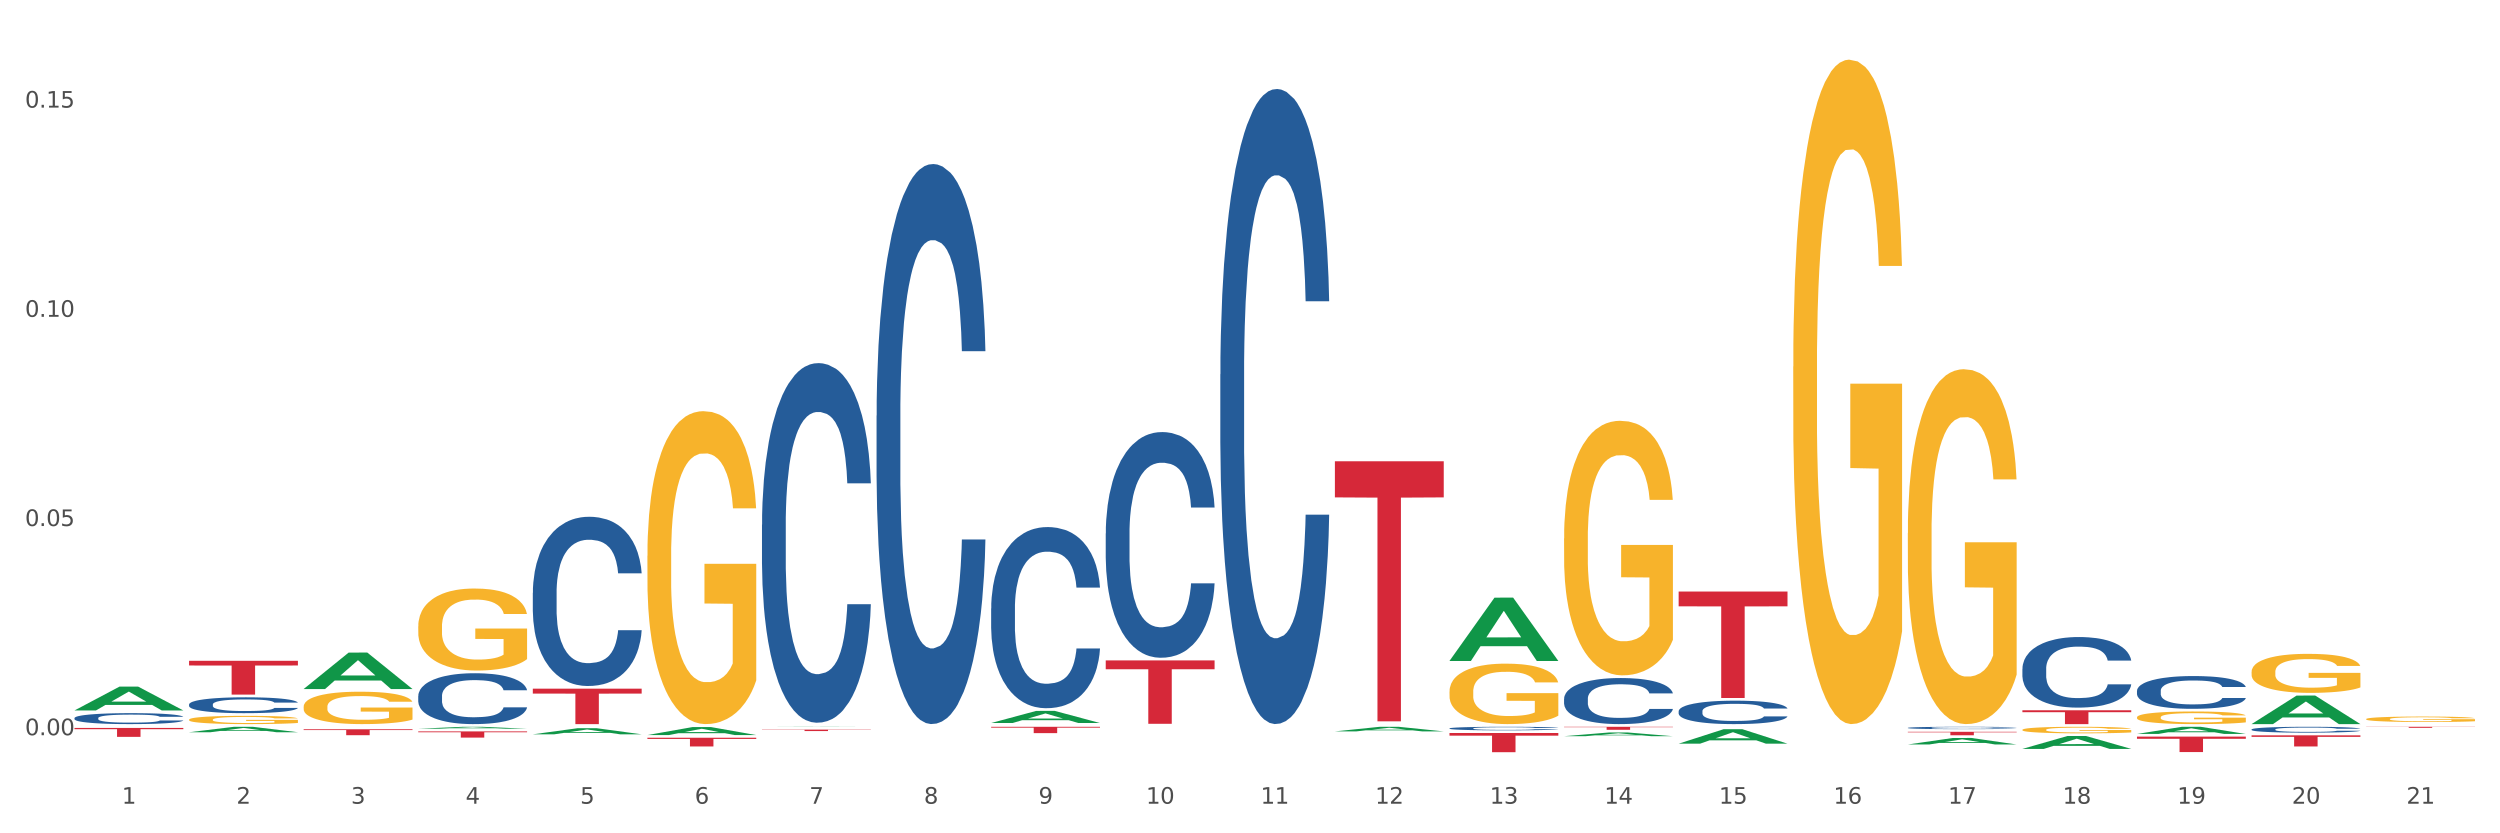
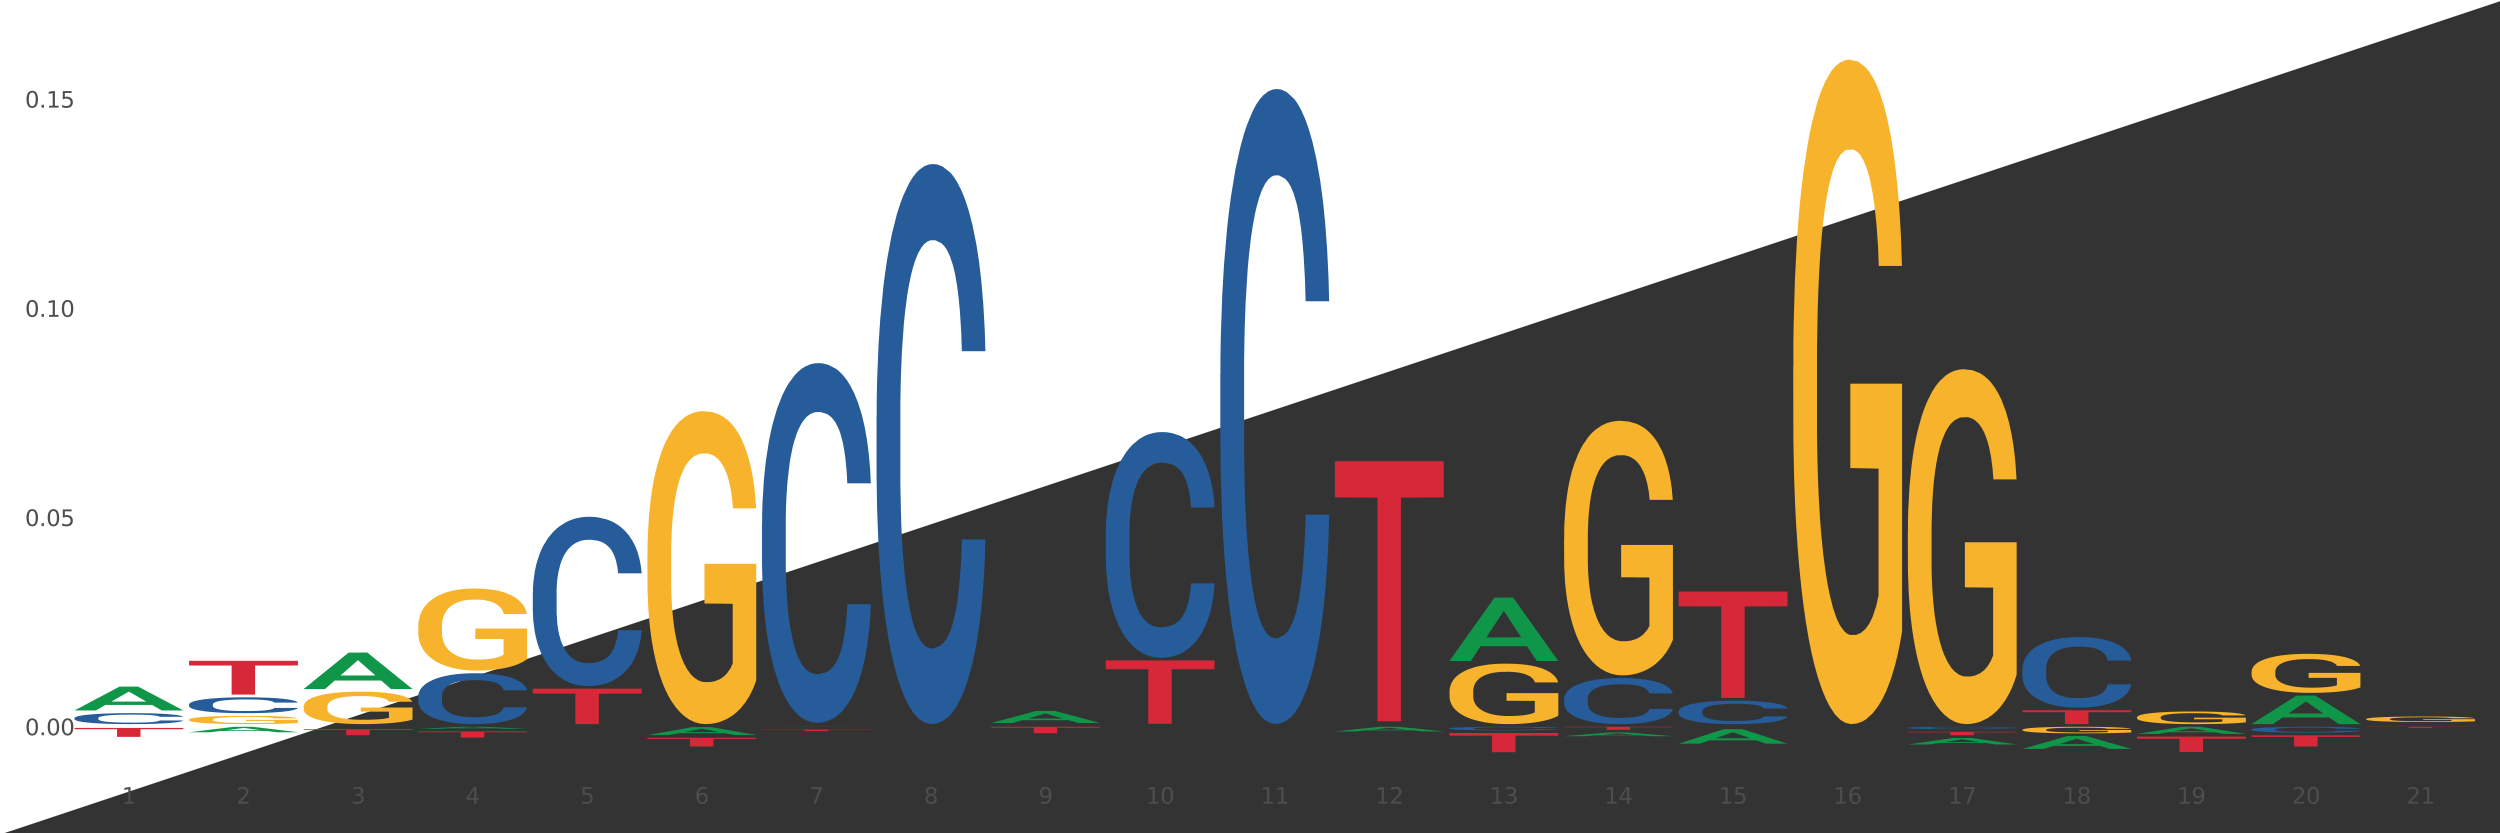
<svg xmlns="http://www.w3.org/2000/svg" xmlns:xlink="http://www.w3.org/1999/xlink" width="1080pt" height="360pt" viewBox="0 0 1080 360" version="1.1">
  <rect x="0" y="0" width="1080" height="360" fill="#333333" stroke="none" />
  <defs>
    <style type="text/css">*{stroke-linejoin: round; stroke-linecap: butt}</style>
  </defs>
  <g id="figure_1">
    <g id="patch_1">
-       <path d="M 0 360  L 1080 360  L 1080 0  L 0 0  z " style="fill: #ffffff; stroke: #ffffff; stroke-linejoin: miter" />
+       <path d="M 0 360  L 1080 0  L 0 0  z " style="fill: #ffffff; stroke: #ffffff; stroke-linejoin: miter" />
    </g>
    <g id="axes_1">
      <g id="matplotlib.axis_1">
        <g id="xtick_1">
          <g id="text_1">
            <g style="fill: #4d4d4d" transform="translate(52.633 347.204) scale(0.096 -0.096)">
              <defs>
                <path id="DejaVuSans-31" d="M 794 531  L 1825 531  L 1825 4091  L 703 3866  L 703 4441  L 1819 4666  L 2450 4666  L 2450 531  L 3481 531  L 3481 0  L 794 0  L 794 531  z " transform="scale(0.016)" />
              </defs>
              <use xlink:href="#DejaVuSans-31" />
            </g>
          </g>
        </g>
        <g id="xtick_2">
          <g id="text_2">
            <g style="fill: #4d4d4d" transform="translate(102.133 347.204) scale(0.096 -0.096)">
              <defs>
                <path id="DejaVuSans-32" d="M 1228 531  L 3431 531  L 3431 0  L 469 0  L 469 531  Q 828 903 1448 1529  Q 2069 2156 2228 2338  Q 2531 2678 2651 2914  Q 2772 3150 2772 3378  Q 2772 3750 2511 3984  Q 2250 4219 1831 4219  Q 1534 4219 1204 4116  Q 875 4013 500 3803  L 500 4441  Q 881 4594 1212 4672  Q 1544 4750 1819 4750  Q 2544 4750 2975 4387  Q 3406 4025 3406 3419  Q 3406 3131 3298 2873  Q 3191 2616 2906 2266  Q 2828 2175 2409 1742  Q 1991 1309 1228 531  z " transform="scale(0.016)" />
              </defs>
              <use xlink:href="#DejaVuSans-32" />
            </g>
          </g>
        </g>
        <g id="xtick_3">
          <g id="text_3">
            <g style="fill: #4d4d4d" transform="translate(151.633 347.204) scale(0.096 -0.096)">
              <defs>
                <path id="DejaVuSans-33" d="M 2597 2516  Q 3050 2419 3304 2112  Q 3559 1806 3559 1356  Q 3559 666 3084 287  Q 2609 -91 1734 -91  Q 1441 -91 1130 -33  Q 819 25 488 141  L 488 750  Q 750 597 1062 519  Q 1375 441 1716 441  Q 2309 441 2620 675  Q 2931 909 2931 1356  Q 2931 1769 2642 2001  Q 2353 2234 1838 2234  L 1294 2234  L 1294 2753  L 1863 2753  Q 2328 2753 2575 2939  Q 2822 3125 2822 3475  Q 2822 3834 2567 4026  Q 2313 4219 1838 4219  Q 1578 4219 1281 4162  Q 984 4106 628 3988  L 628 4550  Q 988 4650 1302 4700  Q 1616 4750 1894 4750  Q 2613 4750 3031 4423  Q 3450 4097 3450 3541  Q 3450 3153 3228 2886  Q 3006 2619 2597 2516  z " transform="scale(0.016)" />
              </defs>
              <use xlink:href="#DejaVuSans-33" />
            </g>
          </g>
        </g>
        <g id="xtick_4">
          <g id="text_4">
            <g style="fill: #4d4d4d" transform="translate(201.133 347.204) scale(0.096 -0.096)">
              <defs>
                <path id="DejaVuSans-34" d="M 2419 4116  L 825 1625  L 2419 1625  L 2419 4116  z M 2253 4666  L 3047 4666  L 3047 1625  L 3713 1625  L 3713 1100  L 3047 1100  L 3047 0  L 2419 0  L 2419 1100  L 313 1100  L 313 1709  L 2253 4666  z " transform="scale(0.016)" />
              </defs>
              <use xlink:href="#DejaVuSans-34" />
            </g>
          </g>
        </g>
        <g id="xtick_5">
          <g id="text_5">
            <g style="fill: #4d4d4d" transform="translate(250.633 347.204) scale(0.096 -0.096)">
              <defs>
                <path id="DejaVuSans-35" d="M 691 4666  L 3169 4666  L 3169 4134  L 1269 4134  L 1269 2991  Q 1406 3038 1543 3061  Q 1681 3084 1819 3084  Q 2600 3084 3056 2656  Q 3513 2228 3513 1497  Q 3513 744 3044 326  Q 2575 -91 1722 -91  Q 1428 -91 1123 -41  Q 819 9 494 109  L 494 744  Q 775 591 1075 516  Q 1375 441 1709 441  Q 2250 441 2565 725  Q 2881 1009 2881 1497  Q 2881 1984 2565 2268  Q 2250 2553 1709 2553  Q 1456 2553 1204 2497  Q 953 2441 691 2322  L 691 4666  z " transform="scale(0.016)" />
              </defs>
              <use xlink:href="#DejaVuSans-35" />
            </g>
          </g>
        </g>
        <g id="xtick_6">
          <g id="text_6">
            <g style="fill: #4d4d4d" transform="translate(300.134 347.204) scale(0.096 -0.096)">
              <defs>
                <path id="DejaVuSans-36" d="M 2113 2584  Q 1688 2584 1439 2293  Q 1191 2003 1191 1497  Q 1191 994 1439 701  Q 1688 409 2113 409  Q 2538 409 2786 701  Q 3034 994 3034 1497  Q 3034 2003 2786 2293  Q 2538 2584 2113 2584  z M 3366 4563  L 3366 3988  Q 3128 4100 2886 4159  Q 2644 4219 2406 4219  Q 1781 4219 1451 3797  Q 1122 3375 1075 2522  Q 1259 2794 1537 2939  Q 1816 3084 2150 3084  Q 2853 3084 3261 2657  Q 3669 2231 3669 1497  Q 3669 778 3244 343  Q 2819 -91 2113 -91  Q 1303 -91 875 529  Q 447 1150 447 2328  Q 447 3434 972 4092  Q 1497 4750 2381 4750  Q 2619 4750 2861 4703  Q 3103 4656 3366 4563  z " transform="scale(0.016)" />
              </defs>
              <use xlink:href="#DejaVuSans-36" />
            </g>
          </g>
        </g>
        <g id="xtick_7">
          <g id="text_7">
            <g style="fill: #4d4d4d" transform="translate(349.634 347.204) scale(0.096 -0.096)">
              <defs>
                <path id="DejaVuSans-37" d="M 525 4666  L 3525 4666  L 3525 4397  L 1831 0  L 1172 0  L 2766 4134  L 525 4134  L 525 4666  z " transform="scale(0.016)" />
              </defs>
              <use xlink:href="#DejaVuSans-37" />
            </g>
          </g>
        </g>
        <g id="xtick_8">
          <g id="text_8">
            <g style="fill: #4d4d4d" transform="translate(399.134 347.204) scale(0.096 -0.096)">
              <defs>
                <path id="DejaVuSans-38" d="M 2034 2216  Q 1584 2216 1326 1975  Q 1069 1734 1069 1313  Q 1069 891 1326 650  Q 1584 409 2034 409  Q 2484 409 2743 651  Q 3003 894 3003 1313  Q 3003 1734 2745 1975  Q 2488 2216 2034 2216  z M 1403 2484  Q 997 2584 770 2862  Q 544 3141 544 3541  Q 544 4100 942 4425  Q 1341 4750 2034 4750  Q 2731 4750 3128 4425  Q 3525 4100 3525 3541  Q 3525 3141 3298 2862  Q 3072 2584 2669 2484  Q 3125 2378 3379 2068  Q 3634 1759 3634 1313  Q 3634 634 3220 271  Q 2806 -91 2034 -91  Q 1263 -91 848 271  Q 434 634 434 1313  Q 434 1759 690 2068  Q 947 2378 1403 2484  z M 1172 3481  Q 1172 3119 1398 2916  Q 1625 2713 2034 2713  Q 2441 2713 2670 2916  Q 2900 3119 2900 3481  Q 2900 3844 2670 4047  Q 2441 4250 2034 4250  Q 1625 4250 1398 4047  Q 1172 3844 1172 3481  z " transform="scale(0.016)" />
              </defs>
              <use xlink:href="#DejaVuSans-38" />
            </g>
          </g>
        </g>
        <g id="xtick_9">
          <g id="text_9">
            <g style="fill: #4d4d4d" transform="translate(448.634 347.204) scale(0.096 -0.096)">
              <defs>
                <path id="DejaVuSans-39" d="M 703 97  L 703 672  Q 941 559 1184 500  Q 1428 441 1663 441  Q 2288 441 2617 861  Q 2947 1281 2994 2138  Q 2813 1869 2534 1725  Q 2256 1581 1919 1581  Q 1219 1581 811 2004  Q 403 2428 403 3163  Q 403 3881 828 4315  Q 1253 4750 1959 4750  Q 2769 4750 3195 4129  Q 3622 3509 3622 2328  Q 3622 1225 3098 567  Q 2575 -91 1691 -91  Q 1453 -91 1209 -44  Q 966 3 703 97  z M 1959 2075  Q 2384 2075 2632 2365  Q 2881 2656 2881 3163  Q 2881 3666 2632 3958  Q 2384 4250 1959 4250  Q 1534 4250 1286 3958  Q 1038 3666 1038 3163  Q 1038 2656 1286 2365  Q 1534 2075 1959 2075  z " transform="scale(0.016)" />
              </defs>
              <use xlink:href="#DejaVuSans-39" />
            </g>
          </g>
        </g>
        <g id="xtick_10">
          <g id="text_10">
            <g style="fill: #4d4d4d" transform="translate(495.079 347.204) scale(0.096 -0.096)">
              <defs>
                <path id="DejaVuSans-30" d="M 2034 4250  Q 1547 4250 1301 3770  Q 1056 3291 1056 2328  Q 1056 1369 1301 889  Q 1547 409 2034 409  Q 2525 409 2770 889  Q 3016 1369 3016 2328  Q 3016 3291 2770 3770  Q 2525 4250 2034 4250  z M 2034 4750  Q 2819 4750 3233 4129  Q 3647 3509 3647 2328  Q 3647 1150 3233 529  Q 2819 -91 2034 -91  Q 1250 -91 836 529  Q 422 1150 422 2328  Q 422 3509 836 4129  Q 1250 4750 2034 4750  z " transform="scale(0.016)" />
              </defs>
              <use xlink:href="#DejaVuSans-31" />
              <use xlink:href="#DejaVuSans-30" transform="translate(63.623 0)" />
            </g>
          </g>
        </g>
        <g id="xtick_11">
          <g id="text_11">
            <g style="fill: #4d4d4d" transform="translate(544.58 347.204) scale(0.096 -0.096)">
              <use xlink:href="#DejaVuSans-31" />
              <use xlink:href="#DejaVuSans-31" transform="translate(63.623 0)" />
            </g>
          </g>
        </g>
        <g id="xtick_12">
          <g id="text_12">
            <g style="fill: #4d4d4d" transform="translate(594.08 347.204) scale(0.096 -0.096)">
              <use xlink:href="#DejaVuSans-31" />
              <use xlink:href="#DejaVuSans-32" transform="translate(63.623 0)" />
            </g>
          </g>
        </g>
        <g id="xtick_13">
          <g id="text_13">
            <g style="fill: #4d4d4d" transform="translate(643.58 347.204) scale(0.096 -0.096)">
              <use xlink:href="#DejaVuSans-31" />
              <use xlink:href="#DejaVuSans-33" transform="translate(63.623 0)" />
            </g>
          </g>
        </g>
        <g id="xtick_14">
          <g id="text_14">
            <g style="fill: #4d4d4d" transform="translate(693.08 347.204) scale(0.096 -0.096)">
              <use xlink:href="#DejaVuSans-31" />
              <use xlink:href="#DejaVuSans-34" transform="translate(63.623 0)" />
            </g>
          </g>
        </g>
        <g id="xtick_15">
          <g id="text_15">
            <g style="fill: #4d4d4d" transform="translate(742.58 347.204) scale(0.096 -0.096)">
              <use xlink:href="#DejaVuSans-31" />
              <use xlink:href="#DejaVuSans-35" transform="translate(63.623 0)" />
            </g>
          </g>
        </g>
        <g id="xtick_16">
          <g id="text_16">
            <g style="fill: #4d4d4d" transform="translate(792.08 347.204) scale(0.096 -0.096)">
              <use xlink:href="#DejaVuSans-31" />
              <use xlink:href="#DejaVuSans-36" transform="translate(63.623 0)" />
            </g>
          </g>
        </g>
        <g id="xtick_17">
          <g id="text_17">
            <g style="fill: #4d4d4d" transform="translate(841.58 347.204) scale(0.096 -0.096)">
              <use xlink:href="#DejaVuSans-31" />
              <use xlink:href="#DejaVuSans-37" transform="translate(63.623 0)" />
            </g>
          </g>
        </g>
        <g id="xtick_18">
          <g id="text_18">
            <g style="fill: #4d4d4d" transform="translate(891.08 347.204) scale(0.096 -0.096)">
              <use xlink:href="#DejaVuSans-31" />
              <use xlink:href="#DejaVuSans-38" transform="translate(63.623 0)" />
            </g>
          </g>
        </g>
        <g id="xtick_19">
          <g id="text_19">
            <g style="fill: #4d4d4d" transform="translate(940.58 347.204) scale(0.096 -0.096)">
              <use xlink:href="#DejaVuSans-31" />
              <use xlink:href="#DejaVuSans-39" transform="translate(63.623 0)" />
            </g>
          </g>
        </g>
        <g id="xtick_20">
          <g id="text_20">
            <g style="fill: #4d4d4d" transform="translate(990.08 347.204) scale(0.096 -0.096)">
              <use xlink:href="#DejaVuSans-32" />
              <use xlink:href="#DejaVuSans-30" transform="translate(63.623 0)" />
            </g>
          </g>
        </g>
        <g id="xtick_21">
          <g id="text_21">
            <g style="fill: #4d4d4d" transform="translate(1039.58 347.204) scale(0.096 -0.096)">
              <use xlink:href="#DejaVuSans-32" />
              <use xlink:href="#DejaVuSans-31" transform="translate(63.623 0)" />
            </g>
          </g>
        </g>
        <g id="xtick_22" />
        <g id="xtick_23" />
        <g id="xtick_24" />
        <g id="xtick_25" />
        <g id="xtick_26" />
        <g id="xtick_27" />
        <g id="xtick_28" />
        <g id="xtick_29" />
        <g id="xtick_30" />
        <g id="xtick_31" />
        <g id="xtick_32" />
        <g id="xtick_33" />
        <g id="xtick_34" />
        <g id="xtick_35" />
        <g id="xtick_36" />
        <g id="xtick_37" />
        <g id="xtick_38" />
        <g id="xtick_39" />
        <g id="xtick_40" />
        <g id="xtick_41" />
      </g>
      <g id="matplotlib.axis_2">
        <g id="ytick_1">
          <g id="text_22">
            <g style="fill: #4d4d4d" transform="translate(10.8 317.616) scale(0.096 -0.096)">
              <defs>
                <path id="DejaVuSans-2e" d="M 684 794  L 1344 794  L 1344 0  L 684 0  L 684 794  z " transform="scale(0.016)" />
              </defs>
              <use xlink:href="#DejaVuSans-30" />
              <use xlink:href="#DejaVuSans-2e" transform="translate(63.623 0)" />
              <use xlink:href="#DejaVuSans-30" transform="translate(95.41 0)" />
              <use xlink:href="#DejaVuSans-30" transform="translate(159.033 0)" />
            </g>
          </g>
        </g>
        <g id="ytick_2">
          <g id="text_23">
            <g style="fill: #4d4d4d" transform="translate(10.8 227.243) scale(0.096 -0.096)">
              <use xlink:href="#DejaVuSans-30" />
              <use xlink:href="#DejaVuSans-2e" transform="translate(63.623 0)" />
              <use xlink:href="#DejaVuSans-30" transform="translate(95.41 0)" />
              <use xlink:href="#DejaVuSans-35" transform="translate(159.033 0)" />
            </g>
          </g>
        </g>
        <g id="ytick_3">
          <g id="text_24">
            <g style="fill: #4d4d4d" transform="translate(10.8 136.87) scale(0.096 -0.096)">
              <use xlink:href="#DejaVuSans-30" />
              <use xlink:href="#DejaVuSans-2e" transform="translate(63.623 0)" />
              <use xlink:href="#DejaVuSans-31" transform="translate(95.41 0)" />
              <use xlink:href="#DejaVuSans-30" transform="translate(159.033 0)" />
            </g>
          </g>
        </g>
        <g id="ytick_4">
          <g id="text_25">
            <g style="fill: #4d4d4d" transform="translate(10.8 46.498) scale(0.096 -0.096)">
              <use xlink:href="#DejaVuSans-30" />
              <use xlink:href="#DejaVuSans-2e" transform="translate(63.623 0)" />
              <use xlink:href="#DejaVuSans-31" transform="translate(95.41 0)" />
              <use xlink:href="#DejaVuSans-35" transform="translate(159.033 0)" />
            </g>
          </g>
        </g>
        <g id="ytick_5" />
        <g id="ytick_6" />
        <g id="ytick_7" />
      </g>
      <g id="PolyCollection_1">
        <path d="M 824.175 314.43  L 824.231 314.429  L 824.231 314.403  L 824.397 314.367  L 825.009 314.302  L 825.787 314.252  L 827.121 314.194  L 827.844 314.169  L 828.789 314.142  L 830.734 314.098  L 832.957 314.06  L 834.514 314.04  L 835.681 314.027  L 838.294 314.003  L 839.794 313.993  L 841.351 313.984  L 842.685 313.979  L 844.908 313.972  L 846.687 313.969  L 848.744 313.968  L 850.467 313.969  L 852.746 313.973  L 856.081 313.984  L 857.359 313.991  L 859.082 314.002  L 860.861 314.017  L 862.306 314.032  L 863.974 314.054  L 865.697 314.082  L 867.365 314.118  L 868.532 314.15  L 869.477 314.185  L 870.311 314.227  L 870.922 314.273  L 871.2 314.312  L 861.028 314.312  L 860.75 314.277  L 860.194 314.24  L 859.638 314.214  L 859.027 314.194  L 858.082 314.17  L 857.248 314.155  L 855.859 314.137  L 854.58 314.126  L 853.524 314.119  L 852.245 314.114  L 849.522 314.108  L 847.576 314.108  L 846.353 314.11  L 844.853 314.115  L 843.574 314.121  L 842.073 314.133  L 840.906 314.145  L 839.739 314.161  L 839.072 314.172  L 838.071 314.193  L 837.404 314.21  L 836.515 314.239  L 836.015 314.259  L 835.125 314.313  L 834.736 314.352  L 834.569 314.38  L 834.458 314.41  L 834.458 314.556  L 834.792 314.622  L 835.07 314.65  L 835.514 314.682  L 836.348 314.723  L 837.571 314.764  L 838.849 314.793  L 839.906 314.811  L 840.906 314.824  L 841.907 314.834  L 843.13 314.844  L 844.13 314.849  L 845.631 314.855  L 847.41 314.858  L 848.799 314.858  L 851.634 314.853  L 852.913 314.848  L 854.135 314.842  L 855.469 314.831  L 856.526 314.82  L 857.137 314.812  L 858.138 314.794  L 858.916 314.775  L 859.583 314.753  L 860.027 314.735  L 860.528 314.706  L 860.917 314.675  L 861.028 314.658  L 871.2 314.658  L 870.978 314.691  L 870.589 314.724  L 869.81 314.768  L 869.199 314.794  L 868.254 314.825  L 867.253 314.851  L 865.864 314.88  L 864.585 314.902  L 863.251 314.921  L 861.806 314.937  L 859.194 314.961  L 858.249 314.968  L 856.248 314.979  L 854.691 314.985  L 852.412 314.992  L 850.078 314.996  L 847.632 314.997  L 845.464 314.995  L 843.074 314.989  L 841.573 314.983  L 839.906 314.975  L 837.96 314.962  L 836.126 314.946  L 834.403 314.927  L 832.791 314.906  L 831.29 314.881  L 829.344 314.841  L 827.899 314.801  L 826.843 314.765  L 826.12 314.734  L 825.398 314.694  L 825.009 314.667  L 824.397 314.601  L 824.175 314.54  L 824.175 314.43  z " clip-path="url(#p4dad18999f)" style="fill: #255c99" />
        <path d="M 873.675 288.899  L 873.731 288.872  L 873.731 288.092  L 873.897 287.033  L 874.509 285.084  L 875.287 283.608  L 876.621 281.881  L 877.344 281.157  L 878.289 280.35  L 880.234 279.041  L 882.457 277.927  L 884.014 277.314  L 885.181 276.924  L 887.794 276.228  L 889.294 275.921  L 890.851 275.671  L 892.185 275.504  L 894.408 275.309  L 896.187 275.225  L 898.244 275.197  L 899.967 275.225  L 902.246 275.337  L 905.581 275.671  L 906.859 275.866  L 908.582 276.2  L 910.361 276.645  L 911.806 277.091  L 913.474 277.732  L 915.197 278.567  L 916.865 279.625  L 918.032 280.6  L 918.977 281.631  L 919.811 282.884  L 920.422 284.248  L 920.7 285.39  L 910.528 285.39  L 910.25 284.36  L 909.694 283.246  L 909.138 282.494  L 908.527 281.881  L 907.582 281.185  L 906.748 280.739  L 905.359 280.21  L 904.08 279.876  L 903.024 279.681  L 901.745 279.514  L 899.022 279.347  L 897.076 279.347  L 895.853 279.403  L 894.353 279.542  L 893.074 279.737  L 891.573 280.071  L 890.406 280.433  L 889.239 280.906  L 888.572 281.241  L 887.571 281.853  L 886.904 282.355  L 886.015 283.218  L 885.515 283.831  L 884.625 285.418  L 884.236 286.588  L 884.069 287.396  L 883.958 288.287  L 883.958 292.631  L 884.292 294.581  L 884.57 295.416  L 885.014 296.363  L 885.848 297.589  L 887.071 298.786  L 888.349 299.649  L 889.406 300.179  L 890.406 300.568  L 891.407 300.875  L 892.63 301.153  L 893.63 301.32  L 895.131 301.488  L 896.91 301.571  L 898.299 301.571  L 901.134 301.432  L 902.413 301.293  L 903.635 301.098  L 904.969 300.791  L 906.026 300.457  L 906.637 300.206  L 907.638 299.677  L 908.416 299.12  L 909.083 298.48  L 909.527 297.923  L 910.028 297.087  L 910.417 296.14  L 910.528 295.639  L 920.7 295.639  L 920.478 296.642  L 920.089 297.616  L 919.31 298.925  L 918.699 299.677  L 917.754 300.596  L 916.753 301.376  L 915.364 302.239  L 914.085 302.88  L 912.751 303.437  L 911.306 303.938  L 908.694 304.635  L 907.749 304.83  L 905.748 305.164  L 904.191 305.359  L 901.912 305.554  L 899.578 305.665  L 897.132 305.693  L 894.964 305.637  L 892.574 305.47  L 891.073 305.303  L 889.406 305.052  L 887.46 304.662  L 885.626 304.189  L 883.903 303.632  L 882.291 302.991  L 880.79 302.267  L 878.844 301.07  L 877.399 299.9  L 876.343 298.814  L 875.62 297.895  L 874.898 296.725  L 874.509 295.918  L 873.897 293.968  L 873.675 292.158  L 873.675 288.899  z " clip-path="url(#p4dad18999f)" style="fill: #255c99" />
-         <path d="M 923.175 298.415  L 923.231 298.402  L 923.231 298.04  L 923.397 297.548  L 924.009 296.643  L 924.787 295.957  L 926.121 295.155  L 926.844 294.819  L 927.789 294.444  L 929.734 293.836  L 931.957 293.319  L 933.514 293.034  L 934.681 292.853  L 937.294 292.53  L 938.794 292.387  L 940.351 292.271  L 941.685 292.193  L 943.908 292.103  L 945.687 292.064  L 947.744 292.051  L 949.467 292.064  L 951.746 292.116  L 955.081 292.271  L 956.359 292.362  L 958.082 292.517  L 959.861 292.724  L 961.306 292.931  L 962.974 293.228  L 964.697 293.616  L 966.365 294.108  L 967.532 294.56  L 968.477 295.039  L 969.311 295.621  L 969.922 296.255  L 970.2 296.785  L 960.028 296.785  L 959.75 296.307  L 959.194 295.789  L 958.638 295.44  L 958.027 295.155  L 957.082 294.832  L 956.248 294.625  L 954.859 294.379  L 953.58 294.224  L 952.524 294.134  L 951.245 294.056  L 948.522 293.978  L 946.576 293.978  L 945.353 294.004  L 943.853 294.069  L 942.574 294.16  L 941.073 294.315  L 939.906 294.483  L 938.739 294.703  L 938.072 294.858  L 937.071 295.143  L 936.404 295.375  L 935.515 295.776  L 935.015 296.061  L 934.125 296.798  L 933.736 297.341  L 933.569 297.716  L 933.458 298.13  L 933.458 300.148  L 933.792 301.054  L 934.07 301.442  L 934.514 301.881  L 935.348 302.45  L 936.571 303.007  L 937.849 303.408  L 938.906 303.653  L 939.906 303.834  L 940.907 303.977  L 942.13 304.106  L 943.13 304.184  L 944.631 304.261  L 946.41 304.3  L 947.799 304.3  L 950.634 304.235  L 951.913 304.171  L 953.135 304.08  L 954.469 303.938  L 955.526 303.783  L 956.137 303.666  L 957.138 303.421  L 957.916 303.162  L 958.583 302.864  L 959.027 302.606  L 959.528 302.218  L 959.917 301.778  L 960.028 301.545  L 970.2 301.545  L 969.978 302.011  L 969.589 302.463  L 968.81 303.071  L 968.199 303.421  L 967.254 303.847  L 966.253 304.21  L 964.864 304.611  L 963.585 304.908  L 962.251 305.167  L 960.806 305.4  L 958.194 305.723  L 957.249 305.813  L 955.248 305.969  L 953.691 306.059  L 951.412 306.15  L 949.078 306.201  L 946.632 306.214  L 944.464 306.189  L 942.074 306.111  L 940.573 306.033  L 938.906 305.917  L 936.96 305.736  L 935.126 305.516  L 933.403 305.257  L 931.791 304.96  L 930.29 304.623  L 928.344 304.067  L 926.899 303.524  L 925.843 303.02  L 925.12 302.593  L 924.398 302.05  L 924.009 301.674  L 923.397 300.769  L 923.175 299.928  L 923.175 298.415  z " clip-path="url(#p4dad18999f)" style="fill: #255c99" />
        <path d="M 972.675 315.11  L 972.731 315.108  L 972.731 315.043  L 972.897 314.955  L 973.509 314.792  L 974.287 314.669  L 975.621 314.525  L 976.344 314.465  L 977.289 314.398  L 979.234 314.289  L 981.457 314.196  L 983.014 314.145  L 984.181 314.112  L 986.794 314.054  L 988.294 314.029  L 989.851 314.008  L 991.185 313.994  L 993.408 313.978  L 995.187 313.971  L 997.244 313.968  L 998.967 313.971  L 1001.246 313.98  L 1004.581 314.008  L 1005.859 314.024  L 1007.582 314.052  L 1009.361 314.089  L 1010.806 314.126  L 1012.474 314.179  L 1014.197 314.249  L 1015.865 314.337  L 1017.032 314.418  L 1017.977 314.504  L 1018.811 314.609  L 1019.422 314.722  L 1019.7 314.818  L 1009.528 314.818  L 1009.25 314.732  L 1008.694 314.639  L 1008.138 314.576  L 1007.527 314.525  L 1006.582 314.467  L 1005.748 314.43  L 1004.359 314.386  L 1003.08 314.358  L 1002.024 314.342  L 1000.745 314.328  L 998.022 314.314  L 996.076 314.314  L 994.853 314.319  L 993.353 314.33  L 992.074 314.347  L 990.573 314.374  L 989.406 314.405  L 988.239 314.444  L 987.572 314.472  L 986.571 314.523  L 985.904 314.565  L 985.015 314.637  L 984.515 314.688  L 983.625 314.82  L 983.236 314.917  L 983.069 314.985  L 982.958 315.059  L 982.958 315.421  L 983.292 315.583  L 983.57 315.653  L 984.014 315.732  L 984.848 315.834  L 986.071 315.934  L 987.349 316.006  L 988.406 316.05  L 989.406 316.082  L 990.407 316.108  L 991.63 316.131  L 992.63 316.145  L 994.131 316.159  L 995.91 316.166  L 997.299 316.166  L 1000.134 316.154  L 1001.413 316.143  L 1002.635 316.126  L 1003.969 316.101  L 1005.026 316.073  L 1005.637 316.052  L 1006.638 316.008  L 1007.416 315.962  L 1008.083 315.908  L 1008.527 315.862  L 1009.028 315.792  L 1009.417 315.713  L 1009.528 315.672  L 1019.7 315.672  L 1019.478 315.755  L 1019.089 315.836  L 1018.31 315.945  L 1017.699 316.008  L 1016.754 316.085  L 1015.753 316.15  L 1014.364 316.222  L 1013.085 316.275  L 1011.751 316.321  L 1010.306 316.363  L 1007.694 316.421  L 1006.749 316.437  L 1004.748 316.465  L 1003.191 316.482  L 1000.912 316.498  L 998.578 316.507  L 996.132 316.509  L 993.964 316.505  L 991.574 316.491  L 990.073 316.477  L 988.406 316.456  L 986.46 316.423  L 984.626 316.384  L 982.903 316.338  L 981.291 316.284  L 979.79 316.224  L 977.844 316.124  L 976.399 316.027  L 975.343 315.936  L 974.62 315.86  L 973.898 315.762  L 973.509 315.695  L 972.897 315.532  L 972.675 315.382  L 972.675 315.11  z " clip-path="url(#p4dad18999f)" style="fill: #255c99" />
        <path d="M 626.175 298.763  L 626.231 298.739  L 626.231 297.88  L 626.342 297.14  L 626.897 295.351  L 627.73 293.872  L 628.34 293.085  L 628.951 292.44  L 629.673 291.796  L 630.561 291.128  L 632.171 290.15  L 633.17 289.649  L 634.392 289.124  L 636.613 288.361  L 638.223 287.931  L 639.888 287.573  L 642.609 287.144  L 644.385 286.953  L 646.273 286.81  L 648.549 286.714  L 650.27 286.691  L 654.046 286.762  L 657.266 286.977  L 658.82 287.144  L 660.819 287.43  L 661.874 287.621  L 663.595 288.003  L 665.372 288.504  L 666.593 288.933  L 668.425 289.744  L 669.813 290.556  L 671.09 291.558  L 671.756 292.25  L 672.256 292.894  L 672.7 293.633  L 673.144 294.802  L 663.151 294.802  L 662.762 293.967  L 662.152 293.18  L 661.263 292.417  L 660.486 291.939  L 659.154 291.343  L 657.932 290.961  L 656.655 290.675  L 655.101 290.436  L 653.879 290.317  L 652.158 290.222  L 648.771 290.245  L 646.495 290.436  L 644.941 290.675  L 643.941 290.89  L 643.053 291.128  L 642.054 291.462  L 640.888 291.963  L 640.055 292.417  L 639.222 292.989  L 638.556 293.562  L 637.945 294.23  L 637.445 294.946  L 637.057 295.685  L 636.724 296.592  L 636.446 298.095  L 636.446 301.363  L 636.557 302.103  L 636.835 303.081  L 637.168 303.821  L 637.723 304.704  L 638.223 305.3  L 639.167 306.159  L 640.221 306.875  L 641.054 307.328  L 641.887 307.71  L 643.331 308.235  L 644.941 308.664  L 646.329 308.927  L 648.216 309.165  L 649.493 309.261  L 650.604 309.308  L 653.324 309.308  L 655.267 309.237  L 657.432 309.07  L 659.098 308.855  L 660.486 308.593  L 662.041 308.163  L 663.04 307.757  L 663.04 302.771  L 650.826 302.747  L 650.826 299.431  L 673.2 299.431  L 673.2 309.165  L 672.256 309.666  L 671.201 310.119  L 670.091 310.525  L 668.425 311.026  L 666.427 311.503  L 664.65 311.837  L 662.762 312.124  L 660.542 312.386  L 657.655 312.625  L 655.878 312.72  L 653.657 312.792  L 651.048 312.815  L 648.771 312.768  L 646.551 312.648  L 644.219 312.434  L 641.943 312.124  L 640.221 311.813  L 638.5 311.432  L 636.668 310.931  L 635.225 310.453  L 634.114 310.024  L 632.893 309.475  L 631.56 308.76  L 630.561 308.115  L 629.673 307.447  L 628.729 306.588  L 628.063 305.849  L 627.396 304.918  L 627.008 304.226  L 626.564 303.153  L 626.231 301.65  L 626.175 298.763  z " clip-path="url(#p4dad18999f)" style="fill: #f7b32b" />
        <path d="M 675.675 232.602  L 675.731 232.501  L 675.731 228.886  L 675.842 225.772  L 676.397 218.24  L 677.23 212.013  L 677.84 208.699  L 678.451 205.987  L 679.173 203.276  L 680.061 200.464  L 681.671 196.346  L 682.67 194.237  L 683.892 192.027  L 686.113 188.814  L 687.723 187.006  L 689.388 185.499  L 692.109 183.692  L 693.885 182.888  L 695.773 182.286  L 698.049 181.884  L 699.77 181.783  L 703.546 182.085  L 706.766 182.989  L 708.32 183.692  L 710.319 184.897  L 711.374 185.7  L 713.095 187.307  L 714.872 189.416  L 716.093 191.224  L 717.925 194.639  L 719.313 198.053  L 720.59 202.271  L 721.256 205.184  L 721.756 207.895  L 722.2 211.009  L 722.644 215.93  L 712.651 215.93  L 712.262 212.415  L 711.652 209.101  L 710.763 205.887  L 709.986 203.878  L 708.654 201.367  L 707.432 199.761  L 706.155 198.555  L 704.601 197.551  L 703.379 197.049  L 701.658 196.647  L 698.271 196.748  L 695.995 197.551  L 694.441 198.555  L 693.441 199.459  L 692.553 200.464  L 691.554 201.87  L 690.388 203.979  L 689.555 205.887  L 688.722 208.297  L 688.056 210.708  L 687.445 213.52  L 686.945 216.533  L 686.557 219.646  L 686.224 223.462  L 685.946 229.789  L 685.946 243.549  L 686.057 246.662  L 686.335 250.78  L 686.668 253.893  L 687.223 257.609  L 687.723 260.12  L 688.667 263.735  L 689.721 266.748  L 690.554 268.656  L 691.387 270.263  L 692.831 272.473  L 694.441 274.28  L 695.829 275.385  L 697.716 276.39  L 698.993 276.791  L 700.104 276.992  L 702.824 276.992  L 704.767 276.691  L 706.932 275.988  L 708.598 275.084  L 709.986 273.979  L 711.541 272.171  L 712.54 270.464  L 712.54 249.474  L 700.326 249.374  L 700.326 235.414  L 722.7 235.414  L 722.7 276.39  L 721.756 278.499  L 720.701 280.407  L 719.591 282.114  L 717.925 284.223  L 715.927 286.232  L 714.15 287.638  L 712.262 288.843  L 710.042 289.948  L 707.155 290.952  L 705.378 291.354  L 703.157 291.655  L 700.548 291.755  L 698.271 291.555  L 696.051 291.052  L 693.719 290.149  L 691.443 288.843  L 689.721 287.537  L 688 285.93  L 686.168 283.821  L 684.725 281.813  L 683.614 280.005  L 682.393 277.695  L 681.06 274.682  L 680.061 271.971  L 679.173 269.158  L 678.229 265.543  L 677.563 262.43  L 676.896 258.513  L 676.508 255.6  L 676.064 251.081  L 675.731 244.754  L 675.675 232.602  z " clip-path="url(#p4dad18999f)" style="fill: #f7b32b" />
        <path d="M 774.675 158.408  L 774.731 158.146  L 774.731 148.709  L 774.842 140.582  L 775.397 120.921  L 776.23 104.667  L 776.84 96.016  L 777.451 88.938  L 778.173 81.86  L 779.061 74.52  L 780.671 63.771  L 781.67 58.266  L 782.892 52.499  L 785.113 44.11  L 786.723 39.391  L 788.388 35.459  L 791.109 30.74  L 792.885 28.643  L 794.773 27.07  L 797.049 26.022  L 798.77 25.759  L 802.546 26.546  L 805.766 28.905  L 807.32 30.74  L 809.319 33.886  L 810.374 35.983  L 812.095 40.178  L 813.872 45.683  L 815.093 50.402  L 816.925 59.315  L 818.313 68.228  L 819.59 79.238  L 820.256 86.841  L 820.756 93.919  L 821.2 102.046  L 821.644 114.891  L 811.651 114.891  L 811.262 105.716  L 810.652 97.065  L 809.763 88.676  L 808.986 83.433  L 807.654 76.879  L 806.432 72.685  L 805.155 69.539  L 803.601 66.917  L 802.379 65.607  L 800.658 64.558  L 797.271 64.82  L 794.995 66.917  L 793.441 69.539  L 792.441 71.898  L 791.553 74.52  L 790.554 78.19  L 789.388 83.695  L 788.555 88.676  L 787.722 94.968  L 787.056 101.259  L 786.445 108.599  L 785.945 116.464  L 785.557 124.591  L 785.224 134.552  L 784.946 151.068  L 784.946 186.983  L 785.057 195.109  L 785.335 205.858  L 785.668 213.984  L 786.223 223.684  L 786.723 230.238  L 787.667 239.675  L 788.721 247.54  L 789.554 252.521  L 790.387 256.715  L 791.831 262.482  L 793.441 267.201  L 794.829 270.085  L 796.716 272.706  L 797.993 273.755  L 799.104 274.279  L 801.824 274.279  L 803.767 273.493  L 805.932 271.658  L 807.598 269.298  L 808.986 266.415  L 810.541 261.696  L 811.54 257.239  L 811.54 202.45  L 799.326 202.187  L 799.326 165.748  L 821.7 165.748  L 821.7 272.706  L 820.756 278.211  L 819.701 283.192  L 818.591 287.649  L 816.925 293.154  L 814.927 298.397  L 813.15 302.067  L 811.262 305.213  L 809.042 308.097  L 806.155 310.718  L 804.378 311.767  L 802.157 312.553  L 799.548 312.815  L 797.271 312.291  L 795.051 310.98  L 792.719 308.621  L 790.443 305.213  L 788.721 301.805  L 787 297.611  L 785.168 292.105  L 783.725 286.862  L 782.614 282.144  L 781.393 276.114  L 780.06 268.25  L 779.061 261.172  L 778.173 253.831  L 777.229 244.394  L 776.563 236.267  L 775.896 226.043  L 775.508 218.441  L 775.064 206.644  L 774.731 190.129  L 774.675 158.408  z " clip-path="url(#p4dad18999f)" style="fill: #f7b32b" />
        <path d="M 824.175 230.345  L 824.231 230.205  L 824.231 225.164  L 824.342 220.824  L 824.897 210.322  L 825.73 201.641  L 826.34 197.021  L 826.951 193.24  L 827.673 189.46  L 828.561 185.539  L 830.171 179.799  L 831.17 176.858  L 832.392 173.778  L 834.613 169.297  L 836.223 166.777  L 837.888 164.677  L 840.609 162.156  L 842.385 161.036  L 844.273 160.196  L 846.549 159.636  L 848.27 159.496  L 852.046 159.916  L 855.266 161.176  L 856.82 162.156  L 858.819 163.837  L 859.874 164.957  L 861.595 167.197  L 863.372 170.137  L 864.593 172.658  L 866.425 177.418  L 867.813 182.179  L 869.09 188.06  L 869.756 192.12  L 870.256 195.901  L 870.7 200.241  L 871.144 207.102  L 861.151 207.102  L 860.762 202.201  L 860.152 197.581  L 859.263 193.1  L 858.486 190.3  L 857.154 186.799  L 855.932 184.559  L 854.655 182.879  L 853.101 181.479  L 851.879 180.779  L 850.158 180.219  L 846.771 180.359  L 844.495 181.479  L 842.941 182.879  L 841.941 184.139  L 841.053 185.539  L 840.054 187.5  L 838.888 190.44  L 838.055 193.1  L 837.222 196.461  L 836.556 199.821  L 835.945 203.742  L 835.445 207.942  L 835.057 212.283  L 834.724 217.603  L 834.446 226.424  L 834.446 245.607  L 834.557 249.947  L 834.835 255.688  L 835.168 260.029  L 835.723 265.209  L 836.223 268.71  L 837.167 273.75  L 838.221 277.951  L 839.054 280.611  L 839.887 282.852  L 841.331 285.932  L 842.941 288.452  L 844.329 289.993  L 846.216 291.393  L 847.493 291.953  L 848.604 292.233  L 851.324 292.233  L 853.267 291.813  L 855.432 290.833  L 857.098 289.572  L 858.486 288.032  L 860.041 285.512  L 861.04 283.132  L 861.04 253.868  L 848.826 253.728  L 848.826 234.265  L 871.2 234.265  L 871.2 291.393  L 870.256 294.333  L 869.201 296.993  L 868.091 299.374  L 866.425 302.314  L 864.427 305.114  L 862.65 307.075  L 860.762 308.755  L 858.542 310.295  L 855.655 311.695  L 853.878 312.255  L 851.657 312.675  L 849.048 312.815  L 846.771 312.535  L 844.551 311.835  L 842.219 310.575  L 839.943 308.755  L 838.221 306.935  L 836.5 304.694  L 834.668 301.754  L 833.225 298.954  L 832.114 296.433  L 830.893 293.213  L 829.56 289.012  L 828.561 285.232  L 827.673 281.311  L 826.729 276.271  L 826.063 271.93  L 825.396 266.47  L 825.008 262.409  L 824.564 256.108  L 824.231 247.287  L 824.175 230.345  z " clip-path="url(#p4dad18999f)" style="fill: #f7b32b" />
        <path d="M 873.675 315.278  L 873.731 315.275  L 873.731 315.182  L 873.842 315.102  L 874.397 314.908  L 875.23 314.747  L 875.84 314.662  L 876.451 314.592  L 877.173 314.522  L 878.061 314.45  L 879.671 314.343  L 880.67 314.289  L 881.892 314.232  L 884.113 314.149  L 885.723 314.103  L 887.388 314.064  L 890.109 314.017  L 891.885 313.997  L 893.773 313.981  L 896.049 313.971  L 897.77 313.968  L 901.546 313.976  L 904.766 313.999  L 906.32 314.017  L 908.319 314.048  L 909.374 314.069  L 911.095 314.111  L 912.872 314.165  L 914.093 314.212  L 915.925 314.299  L 917.313 314.387  L 918.59 314.496  L 919.256 314.571  L 919.756 314.641  L 920.2 314.721  L 920.644 314.848  L 910.651 314.848  L 910.262 314.757  L 909.652 314.672  L 908.763 314.589  L 907.986 314.538  L 906.654 314.473  L 905.432 314.431  L 904.155 314.4  L 902.601 314.375  L 901.379 314.362  L 899.658 314.351  L 896.271 314.354  L 893.995 314.375  L 892.441 314.4  L 891.441 314.424  L 890.553 314.45  L 889.554 314.486  L 888.388 314.54  L 887.555 314.589  L 886.722 314.651  L 886.056 314.713  L 885.445 314.786  L 884.945 314.864  L 884.557 314.944  L 884.224 315.042  L 883.946 315.205  L 883.946 315.56  L 884.057 315.64  L 884.335 315.746  L 884.668 315.826  L 885.223 315.922  L 885.723 315.987  L 886.667 316.08  L 887.721 316.157  L 888.554 316.207  L 889.387 316.248  L 890.831 316.305  L 892.441 316.351  L 893.829 316.38  L 895.716 316.406  L 896.993 316.416  L 898.104 316.421  L 900.824 316.421  L 902.767 316.414  L 904.932 316.395  L 906.598 316.372  L 907.986 316.344  L 909.541 316.297  L 910.54 316.253  L 910.54 315.712  L 898.326 315.71  L 898.326 315.35  L 920.7 315.35  L 920.7 316.406  L 919.756 316.46  L 918.701 316.509  L 917.591 316.553  L 915.925 316.608  L 913.927 316.659  L 912.15 316.696  L 910.262 316.727  L 908.042 316.755  L 905.155 316.781  L 903.378 316.791  L 901.157 316.799  L 898.548 316.802  L 896.271 316.796  L 894.051 316.784  L 891.719 316.76  L 889.443 316.727  L 887.721 316.693  L 886 316.652  L 884.168 316.597  L 882.725 316.545  L 881.614 316.499  L 880.393 316.439  L 879.06 316.362  L 878.061 316.292  L 877.173 316.219  L 876.229 316.126  L 875.563 316.046  L 874.896 315.945  L 874.508 315.87  L 874.064 315.754  L 873.731 315.591  L 873.675 315.278  z " clip-path="url(#p4dad18999f)" style="fill: #f7b32b" />
        <path d="M 923.175 309.885  L 923.231 309.88  L 923.231 309.701  L 923.342 309.547  L 923.897 309.173  L 924.73 308.865  L 925.34 308.701  L 925.951 308.566  L 926.673 308.432  L 927.561 308.293  L 929.171 308.089  L 930.17 307.984  L 931.392 307.875  L 933.613 307.716  L 935.223 307.626  L 936.888 307.551  L 939.609 307.462  L 941.385 307.422  L 943.273 307.392  L 945.549 307.372  L 947.27 307.367  L 951.046 307.382  L 954.266 307.427  L 955.82 307.462  L 957.819 307.521  L 958.874 307.561  L 960.595 307.641  L 962.372 307.745  L 963.593 307.835  L 965.425 308.004  L 966.813 308.173  L 968.09 308.382  L 968.756 308.527  L 969.256 308.661  L 969.7 308.815  L 970.144 309.059  L 960.151 309.059  L 959.762 308.885  L 959.152 308.721  L 958.263 308.561  L 957.486 308.462  L 956.154 308.337  L 954.932 308.258  L 953.655 308.198  L 952.101 308.148  L 950.879 308.124  L 949.158 308.104  L 945.771 308.109  L 943.495 308.148  L 941.941 308.198  L 940.941 308.243  L 940.053 308.293  L 939.054 308.362  L 937.888 308.467  L 937.055 308.561  L 936.222 308.681  L 935.556 308.8  L 934.945 308.94  L 934.445 309.089  L 934.057 309.243  L 933.724 309.432  L 933.446 309.746  L 933.446 310.427  L 933.557 310.581  L 933.835 310.785  L 934.168 310.94  L 934.723 311.124  L 935.223 311.248  L 936.167 311.427  L 937.221 311.577  L 938.054 311.671  L 938.887 311.751  L 940.331 311.86  L 941.941 311.95  L 943.329 312.004  L 945.216 312.054  L 946.493 312.074  L 947.604 312.084  L 950.324 312.084  L 952.267 312.069  L 954.432 312.034  L 956.098 311.99  L 957.486 311.935  L 959.041 311.845  L 960.04 311.761  L 960.04 310.721  L 947.826 310.716  L 947.826 310.024  L 970.2 310.024  L 970.2 312.054  L 969.256 312.159  L 968.201 312.253  L 967.091 312.338  L 965.425 312.442  L 963.427 312.542  L 961.65 312.611  L 959.762 312.671  L 957.542 312.726  L 954.655 312.776  L 952.878 312.796  L 950.657 312.81  L 948.048 312.815  L 945.771 312.805  L 943.551 312.781  L 941.219 312.736  L 938.943 312.671  L 937.221 312.606  L 935.5 312.527  L 933.668 312.422  L 932.225 312.323  L 931.114 312.233  L 929.893 312.119  L 928.56 311.97  L 927.561 311.835  L 926.673 311.696  L 925.729 311.517  L 925.063 311.363  L 924.396 311.169  L 924.008 311.024  L 923.564 310.8  L 923.231 310.487  L 923.175 309.885  z " clip-path="url(#p4dad18999f)" style="fill: #f7b32b" />
        <path d="M 972.675 290.253  L 972.731 290.238  L 972.731 289.683  L 972.842 289.206  L 973.397 288.051  L 974.23 287.096  L 974.84 286.588  L 975.451 286.172  L 976.173 285.756  L 977.061 285.325  L 978.671 284.693  L 979.67 284.37  L 980.892 284.031  L 983.113 283.538  L 984.723 283.261  L 986.388 283.03  L 989.109 282.753  L 990.885 282.629  L 992.773 282.537  L 995.049 282.475  L 996.77 282.46  L 1000.546 282.506  L 1003.766 282.645  L 1005.32 282.753  L 1007.319 282.937  L 1008.374 283.061  L 1010.095 283.307  L 1011.872 283.63  L 1013.093 283.908  L 1014.925 284.431  L 1016.313 284.955  L 1017.59 285.602  L 1018.256 286.048  L 1018.756 286.464  L 1019.2 286.942  L 1019.644 287.696  L 1009.651 287.696  L 1009.262 287.157  L 1008.652 286.649  L 1007.763 286.156  L 1006.986 285.848  L 1005.654 285.463  L 1004.432 285.217  L 1003.155 285.032  L 1001.601 284.878  L 1000.379 284.801  L 998.658 284.739  L 995.271 284.755  L 992.995 284.878  L 991.441 285.032  L 990.441 285.171  L 989.553 285.325  L 988.554 285.54  L 987.388 285.864  L 986.555 286.156  L 985.722 286.526  L 985.056 286.896  L 984.445 287.327  L 983.945 287.789  L 983.557 288.266  L 983.224 288.852  L 982.946 289.822  L 982.946 291.932  L 983.057 292.409  L 983.335 293.041  L 983.668 293.518  L 984.223 294.088  L 984.723 294.473  L 985.667 295.028  L 986.721 295.49  L 987.554 295.782  L 988.387 296.029  L 989.831 296.367  L 991.441 296.645  L 992.829 296.814  L 994.716 296.968  L 995.993 297.03  L 997.104 297.061  L 999.824 297.061  L 1001.767 297.014  L 1003.932 296.907  L 1005.598 296.768  L 1006.986 296.598  L 1008.541 296.321  L 1009.54 296.059  L 1009.54 292.841  L 997.326 292.825  L 997.326 290.684  L 1019.7 290.684  L 1019.7 296.968  L 1018.756 297.292  L 1017.701 297.584  L 1016.591 297.846  L 1014.925 298.169  L 1012.927 298.477  L 1011.15 298.693  L 1009.262 298.878  L 1007.042 299.047  L 1004.155 299.201  L 1002.378 299.263  L 1000.157 299.309  L 997.548 299.325  L 995.271 299.294  L 993.051 299.217  L 990.719 299.078  L 988.443 298.878  L 986.721 298.678  L 985 298.431  L 983.168 298.108  L 981.725 297.8  L 980.614 297.523  L 979.393 297.168  L 978.06 296.706  L 977.061 296.29  L 976.173 295.859  L 975.229 295.305  L 974.563 294.827  L 973.896 294.227  L 973.508 293.78  L 973.064 293.087  L 972.731 292.117  L 972.675 290.253  z " clip-path="url(#p4dad18999f)" style="fill: #f7b32b" />
        <path d="M 1022.175 310.639  L 1022.231 310.637  L 1022.231 310.56  L 1022.342 310.493  L 1022.897 310.332  L 1023.73 310.199  L 1024.34 310.128  L 1024.951 310.07  L 1025.673 310.012  L 1026.561 309.951  L 1028.171 309.863  L 1029.17 309.818  L 1030.392 309.771  L 1032.613 309.702  L 1034.223 309.663  L 1035.888 309.631  L 1038.609 309.592  L 1040.385 309.575  L 1042.273 309.562  L 1044.549 309.554  L 1046.27 309.552  L 1050.046 309.558  L 1053.266 309.577  L 1054.82 309.592  L 1056.819 309.618  L 1057.874 309.635  L 1059.595 309.67  L 1061.372 309.715  L 1062.593 309.754  L 1064.425 309.827  L 1065.813 309.9  L 1067.09 309.99  L 1067.756 310.052  L 1068.256 310.11  L 1068.7 310.177  L 1069.144 310.282  L 1059.151 310.282  L 1058.762 310.207  L 1058.152 310.136  L 1057.263 310.067  L 1056.486 310.024  L 1055.154 309.971  L 1053.932 309.936  L 1052.655 309.911  L 1051.101 309.889  L 1049.879 309.878  L 1048.158 309.87  L 1044.771 309.872  L 1042.495 309.889  L 1040.941 309.911  L 1039.941 309.93  L 1039.053 309.951  L 1038.054 309.981  L 1036.888 310.027  L 1036.055 310.067  L 1035.222 310.119  L 1034.556 310.171  L 1033.945 310.231  L 1033.445 310.295  L 1033.057 310.362  L 1032.724 310.444  L 1032.446 310.579  L 1032.446 310.873  L 1032.557 310.94  L 1032.835 311.028  L 1033.168 311.095  L 1033.723 311.174  L 1034.223 311.228  L 1035.167 311.305  L 1036.221 311.37  L 1037.054 311.411  L 1037.887 311.445  L 1039.331 311.492  L 1040.941 311.531  L 1042.329 311.555  L 1044.216 311.576  L 1045.493 311.585  L 1046.604 311.589  L 1049.324 311.589  L 1051.267 311.583  L 1053.432 311.568  L 1055.098 311.548  L 1056.486 311.525  L 1058.041 311.486  L 1059.04 311.449  L 1059.04 311  L 1046.826 310.998  L 1046.826 310.699  L 1069.2 310.699  L 1069.2 311.576  L 1068.256 311.621  L 1067.201 311.662  L 1066.091 311.699  L 1064.425 311.744  L 1062.427 311.787  L 1060.65 311.817  L 1058.762 311.843  L 1056.542 311.866  L 1053.655 311.888  L 1051.878 311.896  L 1049.657 311.903  L 1047.048 311.905  L 1044.771 311.901  L 1042.551 311.89  L 1040.219 311.871  L 1037.943 311.843  L 1036.221 311.815  L 1034.5 311.78  L 1032.668 311.735  L 1031.225 311.692  L 1030.114 311.654  L 1028.893 311.604  L 1027.56 311.54  L 1026.561 311.482  L 1025.673 311.421  L 1024.729 311.344  L 1024.063 311.277  L 1023.396 311.194  L 1023.008 311.131  L 1022.564 311.035  L 1022.231 310.899  L 1022.175 310.639  z " clip-path="url(#p4dad18999f)" style="fill: #f7b32b" />
        <path d="M 725.175 255.54  L 772.2 255.54  L 772.2 261.932  L 753.702 261.975  L 753.702 301.534  L 743.562 301.534  L 743.562 261.975  L 725.175 261.932  L 725.175 255.583  L 725.175 255.54  z " clip-path="url(#p4dad18999f)" style="fill: #d62839" />
        <path d="M 824.175 316.149  L 871.2 316.149  L 871.2 316.358  L 852.702 316.359  L 852.702 317.649  L 842.562 317.649  L 842.562 316.359  L 824.175 316.358  L 824.175 316.151  L 824.175 316.149  z " clip-path="url(#p4dad18999f)" style="fill: #d62839" />
        <path d="M 873.675 306.846  L 920.7 306.846  L 920.7 307.675  L 902.202 307.681  L 902.202 312.815  L 892.062 312.815  L 892.062 307.681  L 873.675 307.675  L 873.675 306.851  L 873.675 306.846  z " clip-path="url(#p4dad18999f)" style="fill: #d62839" />
        <path d="M 923.175 318.223  L 970.2 318.223  L 970.2 319.15  L 951.702 319.157  L 951.702 324.899  L 941.562 324.899  L 941.562 319.157  L 923.175 319.15  L 923.175 318.229  L 923.175 318.223  z " clip-path="url(#p4dad18999f)" style="fill: #d62839" />
-         <path d="M 230.175 317.222  L 230.223 317.219  L 249.615 314.573  L 257.663 314.571  L 277.2 317.227  L 267.892 317.227  L 263.674 316.608  L 243.652 316.608  L 243.507 316.618  L 239.435 317.227  L 230.175 317.227  L 230.175 317.222  L 246.173 316.239  L 261.153 316.237  L 253.736 315.137  L 253.639 315.132  L 253.542 315.139  L 246.125 316.237  L 246.173 316.239  L 230.175 317.222  z " clip-path="url(#p4dad18999f)" style="fill: #109648" />
        <path d="M 279.675 317.542  L 279.723 317.539  L 299.115 314.103  L 307.163 314.1  L 326.7 317.549  L 317.392 317.549  L 313.174 316.746  L 293.152 316.746  L 293.007 316.759  L 288.935 317.549  L 279.675 317.549  L 279.675 317.542  L 295.673 316.266  L 310.653 316.263  L 303.236 314.835  L 303.139 314.829  L 303.042 314.838  L 295.625 316.263  L 295.673 316.266  L 279.675 317.542  z " clip-path="url(#p4dad18999f)" style="fill: #109648" />
        <path d="M 329.175 314.049  L 329.223 314.049  L 348.615 313.968  L 356.663 313.968  L 376.2 314.049  L 366.892 314.049  L 362.674 314.03  L 342.652 314.03  L 342.507 314.03  L 338.435 314.049  L 329.175 314.049  L 329.175 314.049  L 345.173 314.019  L 360.153 314.019  L 352.736 313.985  L 352.639 313.985  L 352.542 313.986  L 345.125 314.019  L 345.173 314.019  L 329.175 314.049  z " clip-path="url(#p4dad18999f)" style="fill: #109648" />
        <path d="M 428.175 312.339  L 428.223 312.334  L 447.615 307.109  L 455.663 307.104  L 475.2 312.349  L 465.892 312.349  L 461.674 311.128  L 441.652 311.128  L 441.507 311.147  L 437.435 312.349  L 428.175 312.349  L 428.175 312.339  L 444.173 310.399  L 459.153 310.394  L 451.736 308.222  L 451.639 308.212  L 451.542 308.227  L 444.125 310.394  L 444.173 310.399  L 428.175 312.339  z " clip-path="url(#p4dad18999f)" style="fill: #109648" />
        <path d="M 32.175 306.905  L 32.223 306.895  L 51.615 296.618  L 59.663 296.608  L 79.2 306.924  L 69.892 306.924  L 65.674 304.522  L 45.652 304.522  L 45.507 304.561  L 41.435 306.924  L 32.175 306.924  L 32.175 306.905  L 48.173 303.088  L 63.153 303.079  L 55.736 298.807  L 55.639 298.788  L 55.542 298.817  L 48.125 303.079  L 48.173 303.088  L 32.175 306.905  z " clip-path="url(#p4dad18999f)" style="fill: #109648" />
        <path d="M 81.675 316.32  L 81.723 316.318  L 101.115 313.97  L 109.163 313.968  L 128.7 316.325  L 119.392 316.325  L 115.174 315.776  L 95.152 315.776  L 95.007 315.785  L 90.935 316.325  L 81.675 316.325  L 81.675 316.32  L 97.673 315.448  L 112.653 315.446  L 105.236 314.471  L 105.139 314.466  L 105.042 314.473  L 97.625 315.446  L 97.673 315.448  L 81.675 316.32  z " clip-path="url(#p4dad18999f)" style="fill: #109648" />
        <path d="M 131.175 297.634  L 131.223 297.619  L 150.615 281.917  L 158.663 281.902  L 178.2 297.664  L 168.892 297.664  L 164.674 293.993  L 144.652 293.993  L 144.507 294.053  L 140.435 297.664  L 131.175 297.664  L 131.175 297.634  L 147.173 291.803  L 162.153 291.788  L 154.736 285.262  L 154.639 285.232  L 154.542 285.277  L 147.125 291.788  L 147.173 291.803  L 131.175 297.634  z " clip-path="url(#p4dad18999f)" style="fill: #109648" />
        <path d="M 180.675 314.81  L 180.723 314.809  L 200.115 313.969  L 208.163 313.968  L 227.7 314.812  L 218.392 314.812  L 214.174 314.615  L 194.152 314.615  L 194.007 314.618  L 189.935 314.812  L 180.675 314.812  L 180.675 314.81  L 196.673 314.498  L 211.653 314.497  L 204.236 314.148  L 204.139 314.146  L 204.042 314.149  L 196.625 314.497  L 196.673 314.498  L 180.675 314.81  z " clip-path="url(#p4dad18999f)" style="fill: #109648" />
        <path d="M 972.675 312.792  L 972.723 312.781  L 992.115 300.489  L 1000.163 300.477  L 1019.7 312.815  L 1010.392 312.815  L 1006.174 309.942  L 986.152 309.942  L 986.007 309.989  L 981.935 312.815  L 972.675 312.815  L 972.675 312.792  L 988.673 308.228  L 1003.653 308.216  L 996.236 303.107  L 996.139 303.084  L 996.042 303.119  L 988.625 308.216  L 988.673 308.228  L 972.675 312.792  z " clip-path="url(#p4dad18999f)" style="fill: #109648" />
        <path d="M 923.175 317.064  L 923.223 317.061  L 942.615 313.971  L 950.663 313.968  L 970.2 317.07  L 960.892 317.07  L 956.674 316.348  L 936.652 316.348  L 936.507 316.359  L 932.435 317.07  L 923.175 317.07  L 923.175 317.064  L 939.173 315.917  L 954.153 315.914  L 946.736 314.629  L 946.639 314.624  L 946.542 314.632  L 939.125 315.914  L 939.173 315.917  L 923.175 317.064  z " clip-path="url(#p4dad18999f)" style="fill: #109648" />
        <path d="M 329.175 315.202  L 376.2 315.202  L 376.2 315.289  L 357.702 315.29  L 357.702 315.831  L 347.562 315.831  L 347.562 315.29  L 329.175 315.289  L 329.175 315.202  L 329.175 315.202  z " clip-path="url(#p4dad18999f)" style="fill: #d62839" />
        <path d="M 428.175 313.968  L 475.2 313.968  L 475.2 314.351  L 456.702 314.353  L 456.702 316.719  L 446.562 316.719  L 446.562 314.353  L 428.175 314.351  L 428.175 313.971  L 428.175 313.968  z " clip-path="url(#p4dad18999f)" style="fill: #d62839" />
        <path d="M 477.675 285.305  L 524.7 285.305  L 524.7 289.109  L 506.202 289.135  L 506.202 312.679  L 496.062 312.679  L 496.062 289.135  L 477.675 289.109  L 477.675 285.331  L 477.675 285.305  z " clip-path="url(#p4dad18999f)" style="fill: #d62839" />
        <path d="M 576.675 199.257  L 623.7 199.257  L 623.7 214.871  L 605.202 214.976  L 605.202 311.613  L 595.062 311.613  L 595.062 214.976  L 576.675 214.871  L 576.675 199.363  L 576.675 199.257  z " clip-path="url(#p4dad18999f)" style="fill: #d62839" />
        <path d="M 626.175 316.663  L 673.2 316.663  L 673.2 317.815  L 654.702 317.822  L 654.702 324.95  L 644.562 324.95  L 644.562 317.822  L 626.175 317.815  L 626.175 316.671  L 626.175 316.663  z " clip-path="url(#p4dad18999f)" style="fill: #d62839" />
        <path d="M 675.675 313.968  L 722.7 313.968  L 722.7 314.15  L 704.202 314.151  L 704.202 315.274  L 694.062 315.274  L 694.062 314.151  L 675.675 314.15  L 675.675 313.97  L 675.675 313.968  z " clip-path="url(#p4dad18999f)" style="fill: #d62839" />
        <path d="M 972.675 317.662  L 1019.7 317.662  L 1019.7 318.329  L 1001.202 318.334  L 1001.202 322.463  L 991.062 322.463  L 991.062 318.334  L 972.675 318.329  L 972.675 317.667  L 972.675 317.662  z " clip-path="url(#p4dad18999f)" style="fill: #d62839" />
        <path d="M 1022.175 313.968  L 1069.2 313.968  L 1069.2 314.03  L 1050.702 314.031  L 1050.702 314.415  L 1040.562 314.415  L 1040.562 314.031  L 1022.175 314.03  L 1022.175 313.969  L 1022.175 313.968  z " clip-path="url(#p4dad18999f)" style="fill: #d62839" />
        <path d="M 81.675 285.463  L 128.7 285.463  L 128.7 287.495  L 110.202 287.508  L 110.202 300.08  L 100.062 300.08  L 100.062 287.508  L 81.675 287.495  L 81.675 285.477  L 81.675 285.463  z " clip-path="url(#p4dad18999f)" style="fill: #d62839" />
        <path d="M 32.175 314.465  L 79.2 314.465  L 79.2 315.003  L 60.702 315.006  L 60.702 318.33  L 50.562 318.33  L 50.562 315.006  L 32.175 315.003  L 32.175 314.469  L 32.175 314.465  z " clip-path="url(#p4dad18999f)" style="fill: #d62839" />
        <path d="M 131.175 315.037  L 178.2 315.037  L 178.2 315.395  L 159.702 315.398  L 159.702 317.617  L 149.562 317.617  L 149.562 315.398  L 131.175 315.395  L 131.175 315.039  L 131.175 315.037  z " clip-path="url(#p4dad18999f)" style="fill: #d62839" />
        <path d="M 180.675 315.964  L 227.7 315.964  L 227.7 316.337  L 209.202 316.34  L 209.202 318.646  L 199.062 318.646  L 199.062 316.34  L 180.675 316.337  L 180.675 315.967  L 180.675 315.964  z " clip-path="url(#p4dad18999f)" style="fill: #d62839" />
        <path d="M 279.675 318.702  L 326.7 318.702  L 326.7 319.224  L 308.202 319.228  L 308.202 322.463  L 298.062 322.463  L 298.062 319.228  L 279.675 319.224  L 279.675 318.705  L 279.675 318.702  z " clip-path="url(#p4dad18999f)" style="fill: #d62839" />
        <path d="M 230.175 297.512  L 277.2 297.512  L 277.2 299.639  L 258.702 299.653  L 258.702 312.815  L 248.562 312.815  L 248.562 299.653  L 230.175 299.639  L 230.175 297.526  L 230.175 297.512  z " clip-path="url(#p4dad18999f)" style="fill: #d62839" />
        <path d="M 725.175 321.261  L 725.223 321.255  L 744.615 315.008  L 752.663 315.002  L 772.2 321.272  L 762.892 321.272  L 758.674 319.812  L 738.652 319.812  L 738.507 319.836  L 734.435 321.272  L 725.175 321.272  L 725.175 321.261  L 741.173 318.941  L 756.153 318.935  L 748.736 316.338  L 748.639 316.327  L 748.542 316.344  L 741.125 318.935  L 741.173 318.941  L 725.175 321.261  z " clip-path="url(#p4dad18999f)" style="fill: #109648" />
        <path d="M 675.675 318.036  L 675.723 318.035  L 695.115 316.428  L 703.163 316.426  L 722.7 318.039  L 713.392 318.039  L 709.174 317.664  L 689.152 317.664  L 689.007 317.67  L 684.935 318.039  L 675.675 318.039  L 675.675 318.036  L 691.673 317.44  L 706.653 317.438  L 699.236 316.77  L 699.139 316.767  L 699.042 316.772  L 691.625 317.438  L 691.673 317.44  L 675.675 318.036  z " clip-path="url(#p4dad18999f)" style="fill: #109648" />
        <path d="M 626.175 285.486  L 626.223 285.461  L 645.615 258.185  L 653.663 258.159  L 673.2 285.538  L 663.892 285.538  L 659.674 279.162  L 639.652 279.162  L 639.507 279.265  L 635.435 285.538  L 626.175 285.538  L 626.175 285.486  L 642.173 275.358  L 657.153 275.332  L 649.736 263.995  L 649.639 263.944  L 649.542 264.021  L 642.125 275.332  L 642.173 275.358  L 626.175 285.486  z " clip-path="url(#p4dad18999f)" style="fill: #109648" />
        <path d="M 576.675 315.958  L 576.723 315.956  L 596.115 313.97  L 604.163 313.968  L 623.7 315.962  L 614.392 315.962  L 610.174 315.498  L 590.152 315.498  L 590.007 315.505  L 585.935 315.962  L 576.675 315.962  L 576.675 315.958  L 592.673 315.221  L 607.653 315.219  L 600.236 314.393  L 600.139 314.389  L 600.042 314.395  L 592.625 315.219  L 592.673 315.221  L 576.675 315.958  z " clip-path="url(#p4dad18999f)" style="fill: #109648" />
        <path d="M 279.675 240.095  L 279.731 239.972  L 279.731 235.527  L 279.842 231.7  L 280.397 222.44  L 281.23 214.785  L 281.84 210.711  L 282.451 207.377  L 283.173 204.044  L 284.061 200.587  L 285.671 195.525  L 286.67 192.932  L 287.892 190.216  L 290.113 186.265  L 291.723 184.043  L 293.388 182.191  L 296.109 179.968  L 297.885 178.981  L 299.773 178.24  L 302.049 177.746  L 303.77 177.622  L 307.546 177.993  L 310.766 179.104  L 312.32 179.968  L 314.319 181.45  L 315.374 182.438  L 317.095 184.413  L 318.872 187.006  L 320.093 189.228  L 321.925 193.426  L 323.313 197.624  L 324.59 202.809  L 325.256 206.39  L 325.756 209.723  L 326.2 213.55  L 326.644 219.6  L 316.651 219.6  L 316.262 215.279  L 315.652 211.205  L 314.763 207.254  L 313.986 204.785  L 312.654 201.698  L 311.432 199.723  L 310.155 198.241  L 308.601 197.006  L 307.379 196.389  L 305.658 195.895  L 302.271 196.019  L 299.995 197.006  L 298.441 198.241  L 297.441 199.352  L 296.553 200.587  L 295.554 202.315  L 294.388 204.908  L 293.555 207.254  L 292.722 210.217  L 292.056 213.18  L 291.445 216.637  L 290.945 220.341  L 290.557 224.168  L 290.224 228.86  L 289.946 236.638  L 289.946 253.553  L 290.057 257.38  L 290.335 262.442  L 290.668 266.27  L 291.223 270.838  L 291.723 273.924  L 292.667 278.369  L 293.721 282.073  L 294.554 284.419  L 295.387 286.394  L 296.831 289.11  L 298.441 291.333  L 299.829 292.691  L 301.716 293.925  L 302.993 294.419  L 304.104 294.666  L 306.824 294.666  L 308.767 294.296  L 310.932 293.432  L 312.598 292.32  L 313.986 290.962  L 315.541 288.74  L 316.54 286.641  L 316.54 260.837  L 304.326 260.714  L 304.326 243.552  L 326.7 243.552  L 326.7 293.925  L 325.756 296.518  L 324.701 298.864  L 323.591 300.963  L 321.925 303.556  L 319.927 306.025  L 318.15 307.753  L 316.262 309.235  L 314.042 310.593  L 311.155 311.828  L 309.378 312.322  L 307.157 312.692  L 304.548 312.815  L 302.271 312.569  L 300.051 311.951  L 297.719 310.84  L 295.443 309.235  L 293.721 307.63  L 292 305.655  L 290.168 303.062  L 288.725 300.593  L 287.614 298.37  L 286.393 295.53  L 285.06 291.827  L 284.061 288.493  L 283.173 285.036  L 282.229 280.591  L 281.563 276.764  L 280.896 271.949  L 280.508 268.368  L 280.064 262.813  L 279.731 255.034  L 279.675 240.095  z " clip-path="url(#p4dad18999f)" style="fill: #f7b32b" />
        <path d="M 180.675 270.618  L 180.731 270.586  L 180.731 269.421  L 180.842 268.417  L 181.397 265.99  L 182.23 263.983  L 182.84 262.915  L 183.451 262.041  L 184.173 261.167  L 185.061 260.261  L 186.671 258.934  L 187.67 258.254  L 188.892 257.542  L 191.113 256.506  L 192.723 255.924  L 194.388 255.438  L 197.109 254.856  L 198.885 254.597  L 200.773 254.402  L 203.049 254.273  L 204.77 254.241  L 208.546 254.338  L 211.766 254.629  L 213.32 254.856  L 215.319 255.244  L 216.374 255.503  L 218.095 256.021  L 219.872 256.701  L 221.093 257.283  L 222.925 258.384  L 224.313 259.484  L 225.59 260.843  L 226.256 261.782  L 226.756 262.656  L 227.2 263.659  L 227.644 265.245  L 217.651 265.245  L 217.262 264.112  L 216.652 263.044  L 215.763 262.009  L 214.986 261.361  L 213.654 260.552  L 212.432 260.034  L 211.155 259.646  L 209.601 259.322  L 208.379 259.16  L 206.658 259.031  L 203.271 259.063  L 200.995 259.322  L 199.441 259.646  L 198.441 259.937  L 197.553 260.261  L 196.554 260.714  L 195.388 261.394  L 194.555 262.009  L 193.722 262.785  L 193.056 263.562  L 192.445 264.468  L 191.945 265.439  L 191.557 266.443  L 191.224 267.673  L 190.946 269.712  L 190.946 274.146  L 191.057 275.149  L 191.335 276.476  L 191.668 277.48  L 192.223 278.677  L 192.723 279.486  L 193.667 280.652  L 194.721 281.623  L 195.554 282.238  L 196.387 282.755  L 197.831 283.468  L 199.441 284.05  L 200.829 284.406  L 202.716 284.73  L 203.993 284.859  L 205.104 284.924  L 207.824 284.924  L 209.767 284.827  L 211.932 284.6  L 213.598 284.309  L 214.986 283.953  L 216.541 283.37  L 217.54 282.82  L 217.54 276.056  L 205.326 276.023  L 205.326 271.524  L 227.7 271.524  L 227.7 284.73  L 226.756 285.41  L 225.701 286.024  L 224.591 286.575  L 222.925 287.254  L 220.927 287.902  L 219.15 288.355  L 217.262 288.743  L 215.042 289.099  L 212.155 289.423  L 210.378 289.552  L 208.157 289.65  L 205.548 289.682  L 203.271 289.617  L 201.051 289.455  L 198.719 289.164  L 196.443 288.743  L 194.721 288.323  L 193 287.805  L 191.168 287.125  L 189.725 286.478  L 188.614 285.895  L 187.393 285.151  L 186.06 284.18  L 185.061 283.306  L 184.173 282.399  L 183.229 281.234  L 182.563 280.231  L 181.896 278.969  L 181.508 278.03  L 181.064 276.573  L 180.731 274.534  L 180.675 270.618  z " clip-path="url(#p4dad18999f)" style="fill: #f7b32b" />
        <path d="M 131.175 305.285  L 131.231 305.273  L 131.231 304.812  L 131.342 304.416  L 131.897 303.457  L 132.73 302.665  L 133.34 302.243  L 133.951 301.898  L 134.673 301.552  L 135.561 301.194  L 137.171 300.67  L 138.17 300.402  L 139.392 300.121  L 141.613 299.711  L 143.223 299.481  L 144.888 299.29  L 147.609 299.059  L 149.385 298.957  L 151.273 298.88  L 153.549 298.829  L 155.27 298.817  L 159.046 298.855  L 162.266 298.97  L 163.82 299.059  L 165.819 299.213  L 166.874 299.315  L 168.595 299.52  L 170.372 299.788  L 171.593 300.018  L 173.425 300.453  L 174.813 300.888  L 176.09 301.425  L 176.756 301.795  L 177.256 302.14  L 177.7 302.537  L 178.144 303.163  L 168.151 303.163  L 167.762 302.716  L 167.152 302.294  L 166.263 301.885  L 165.486 301.629  L 164.154 301.31  L 162.932 301.105  L 161.655 300.952  L 160.101 300.824  L 158.879 300.76  L 157.158 300.709  L 153.771 300.721  L 151.495 300.824  L 149.941 300.952  L 148.941 301.067  L 148.053 301.194  L 147.054 301.373  L 145.888 301.642  L 145.055 301.885  L 144.222 302.192  L 143.556 302.498  L 142.945 302.856  L 142.445 303.24  L 142.057 303.636  L 141.724 304.122  L 141.446 304.927  L 141.446 306.679  L 141.557 307.075  L 141.835 307.599  L 142.168 307.996  L 142.723 308.469  L 143.223 308.788  L 144.167 309.249  L 145.221 309.632  L 146.054 309.875  L 146.887 310.08  L 148.331 310.361  L 149.941 310.591  L 151.329 310.732  L 153.216 310.859  L 154.493 310.911  L 155.604 310.936  L 158.324 310.936  L 160.267 310.898  L 162.432 310.808  L 164.098 310.693  L 165.486 310.553  L 167.041 310.322  L 168.04 310.105  L 168.04 307.433  L 155.826 307.42  L 155.826 305.643  L 178.2 305.643  L 178.2 310.859  L 177.256 311.128  L 176.201 311.371  L 175.091 311.588  L 173.425 311.857  L 171.427 312.112  L 169.65 312.291  L 167.762 312.445  L 165.542 312.585  L 162.655 312.713  L 160.878 312.764  L 158.657 312.803  L 156.048 312.815  L 153.771 312.79  L 151.551 312.726  L 149.219 312.611  L 146.943 312.445  L 145.221 312.278  L 143.5 312.074  L 141.668 311.805  L 140.225 311.55  L 139.114 311.32  L 137.893 311.026  L 136.56 310.642  L 135.561 310.297  L 134.673 309.939  L 133.729 309.479  L 133.063 309.082  L 132.396 308.584  L 132.008 308.213  L 131.564 307.638  L 131.231 306.832  L 131.175 305.285  z " clip-path="url(#p4dad18999f)" style="fill: #f7b32b" />
        <path d="M 81.675 310.894  L 81.731 310.891  L 81.731 310.773  L 81.842 310.672  L 82.397 310.428  L 83.23 310.225  L 83.84 310.118  L 84.451 310.03  L 85.173 309.941  L 86.061 309.85  L 87.671 309.716  L 88.67 309.648  L 89.892 309.576  L 92.113 309.472  L 93.723 309.413  L 95.388 309.364  L 98.109 309.305  L 99.885 309.279  L 101.773 309.26  L 104.049 309.247  L 105.77 309.243  L 109.546 309.253  L 112.766 309.283  L 114.32 309.305  L 116.319 309.344  L 117.374 309.371  L 119.095 309.423  L 120.872 309.491  L 122.093 309.55  L 123.925 309.661  L 125.313 309.772  L 126.59 309.909  L 127.256 310.003  L 127.756 310.092  L 128.2 310.193  L 128.644 310.353  L 118.651 310.353  L 118.262 310.238  L 117.652 310.131  L 116.763 310.026  L 115.986 309.961  L 114.654 309.879  L 113.432 309.827  L 112.155 309.788  L 110.601 309.756  L 109.379 309.739  L 107.658 309.726  L 104.271 309.729  L 101.995 309.756  L 100.441 309.788  L 99.441 309.818  L 98.553 309.85  L 97.554 309.896  L 96.388 309.964  L 95.555 310.026  L 94.722 310.105  L 94.056 310.183  L 93.445 310.274  L 92.945 310.372  L 92.557 310.473  L 92.224 310.597  L 91.946 310.803  L 91.946 311.25  L 92.057 311.351  L 92.335 311.484  L 92.668 311.586  L 93.223 311.706  L 93.723 311.788  L 94.667 311.905  L 95.721 312.003  L 96.554 312.065  L 97.387 312.117  L 98.831 312.189  L 100.441 312.248  L 101.829 312.284  L 103.716 312.316  L 104.993 312.329  L 106.104 312.336  L 108.824 312.336  L 110.767 312.326  L 112.932 312.303  L 114.598 312.274  L 115.986 312.238  L 117.541 312.179  L 118.54 312.124  L 118.54 311.442  L 106.326 311.439  L 106.326 310.985  L 128.7 310.985  L 128.7 312.316  L 127.756 312.385  L 126.701 312.447  L 125.591 312.502  L 123.925 312.571  L 121.927 312.636  L 120.15 312.682  L 118.262 312.721  L 116.042 312.757  L 113.155 312.789  L 111.378 312.802  L 109.157 312.812  L 106.548 312.815  L 104.271 312.809  L 102.051 312.793  L 99.719 312.763  L 97.443 312.721  L 95.721 312.678  L 94 312.626  L 92.168 312.558  L 90.725 312.492  L 89.614 312.434  L 88.393 312.359  L 87.06 312.261  L 86.061 312.173  L 85.173 312.081  L 84.229 311.964  L 83.563 311.863  L 82.896 311.736  L 82.508 311.641  L 82.064 311.494  L 81.731 311.289  L 81.675 310.894  z " clip-path="url(#p4dad18999f)" style="fill: #f7b32b" />
        <path d="M 873.675 323.515  L 873.723 323.51  L 893.115 317.96  L 901.163 317.954  L 920.7 323.526  L 911.392 323.526  L 907.174 322.228  L 887.152 322.228  L 887.007 322.249  L 882.935 323.526  L 873.675 323.526  L 873.675 323.515  L 889.673 321.454  L 904.653 321.449  L 897.236 319.142  L 897.139 319.131  L 897.042 319.147  L 889.625 321.449  L 889.673 321.454  L 873.675 323.515  z " clip-path="url(#p4dad18999f)" style="fill: #109648" />
        <path d="M 824.175 321.611  L 824.223 321.608  L 843.615 318.804  L 851.663 318.801  L 871.2 321.616  L 861.892 321.616  L 857.674 320.961  L 837.652 320.961  L 837.507 320.971  L 833.435 321.616  L 824.175 321.616  L 824.175 321.611  L 840.173 320.57  L 855.153 320.567  L 847.736 319.401  L 847.639 319.396  L 847.542 319.404  L 840.125 320.567  L 840.173 320.57  L 824.175 321.611  z " clip-path="url(#p4dad18999f)" style="fill: #109648" />
        <path d="M 527.175 161.717  L 527.231 161.466  L 527.231 154.451  L 527.397 144.93  L 528.009 127.392  L 528.787 114.113  L 530.121 98.579  L 530.844 92.065  L 531.789 84.799  L 533.734 73.023  L 535.957 63.001  L 537.514 57.489  L 538.681 53.981  L 541.294 47.718  L 542.794 44.962  L 544.351 42.707  L 545.685 41.203  L 547.908 39.45  L 549.687 38.698  L 551.744 38.447  L 553.467 38.698  L 555.746 39.7  L 559.081 42.707  L 560.359 44.461  L 562.082 47.467  L 563.861 51.476  L 565.306 55.485  L 566.974 61.247  L 568.697 68.764  L 570.365 78.284  L 571.532 87.054  L 572.477 96.324  L 573.311 107.598  L 573.922 119.875  L 574.2 130.148  L 564.028 130.148  L 563.75 120.877  L 563.194 110.856  L 562.638 104.091  L 562.027 98.579  L 561.082 92.315  L 560.248 88.306  L 558.859 83.546  L 557.58 80.539  L 556.524 78.786  L 555.245 77.282  L 552.522 75.779  L 550.576 75.779  L 549.353 76.28  L 547.853 77.533  L 546.574 79.287  L 545.073 82.293  L 543.906 85.55  L 542.739 89.81  L 542.072 92.816  L 541.071 98.328  L 540.404 102.838  L 539.515 110.605  L 539.015 116.117  L 538.125 130.398  L 537.736 140.921  L 537.569 148.187  L 537.458 156.205  L 537.458 195.29  L 537.792 212.828  L 538.07 220.345  L 538.514 228.863  L 539.348 239.887  L 540.571 250.661  L 541.849 258.428  L 542.906 263.188  L 543.906 266.696  L 544.907 269.452  L 546.13 271.958  L 547.13 273.461  L 548.631 274.964  L 550.41 275.716  L 551.799 275.716  L 554.634 274.463  L 555.913 273.21  L 557.135 271.456  L 558.469 268.7  L 559.526 265.694  L 560.137 263.439  L 561.138 258.679  L 561.916 253.668  L 562.583 247.905  L 563.027 242.894  L 563.528 235.378  L 563.917 226.859  L 564.028 222.349  L 574.2 222.349  L 573.978 231.369  L 573.589 240.138  L 572.81 251.914  L 572.199 258.679  L 571.254 266.947  L 570.253 273.962  L 568.864 281.729  L 567.585 287.491  L 566.251 292.502  L 564.806 297.012  L 562.194 303.276  L 561.249 305.03  L 559.248 308.036  L 557.691 309.79  L 555.412 311.544  L 553.078 312.546  L 550.632 312.797  L 548.464 312.296  L 546.074 310.792  L 544.573 309.289  L 542.906 307.034  L 540.96 303.527  L 539.126 299.267  L 537.403 294.256  L 535.791 288.494  L 534.29 281.979  L 532.344 271.206  L 530.899 260.683  L 529.843 250.912  L 529.12 242.644  L 528.398 232.121  L 528.009 224.855  L 527.397 207.316  L 527.175 191.031  L 527.175 161.717  z " clip-path="url(#p4dad18999f)" style="fill: #255c99" />
        <path d="M 626.175 314.661  L 626.231 314.66  L 626.231 314.62  L 626.397 314.567  L 627.009 314.468  L 627.787 314.394  L 629.121 314.306  L 629.844 314.27  L 630.789 314.229  L 632.734 314.163  L 634.957 314.106  L 636.514 314.075  L 637.681 314.056  L 640.294 314.02  L 641.794 314.005  L 643.351 313.992  L 644.685 313.984  L 646.908 313.974  L 648.687 313.97  L 650.744 313.968  L 652.467 313.97  L 654.746 313.975  L 658.081 313.992  L 659.359 314.002  L 661.082 314.019  L 662.861 314.041  L 664.306 314.064  L 665.974 314.096  L 667.697 314.139  L 669.365 314.192  L 670.532 314.241  L 671.477 314.294  L 672.311 314.357  L 672.922 314.426  L 673.2 314.484  L 663.028 314.484  L 662.75 314.432  L 662.194 314.375  L 661.638 314.337  L 661.027 314.306  L 660.082 314.271  L 659.248 314.248  L 657.859 314.222  L 656.58 314.205  L 655.524 314.195  L 654.245 314.187  L 651.522 314.178  L 649.576 314.178  L 648.353 314.181  L 646.853 314.188  L 645.574 314.198  L 644.073 314.215  L 642.906 314.233  L 641.739 314.257  L 641.072 314.274  L 640.071 314.305  L 639.404 314.33  L 638.515 314.374  L 638.015 314.405  L 637.125 314.485  L 636.736 314.544  L 636.569 314.585  L 636.458 314.63  L 636.458 314.85  L 636.792 314.948  L 637.07 314.991  L 637.514 315.038  L 638.348 315.1  L 639.571 315.161  L 640.849 315.205  L 641.906 315.231  L 642.906 315.251  L 643.907 315.267  L 645.13 315.281  L 646.13 315.289  L 647.631 315.298  L 649.41 315.302  L 650.799 315.302  L 653.634 315.295  L 654.913 315.288  L 656.135 315.278  L 657.469 315.262  L 658.526 315.245  L 659.137 315.233  L 660.138 315.206  L 660.916 315.178  L 661.583 315.145  L 662.027 315.117  L 662.528 315.075  L 662.917 315.027  L 663.028 315.002  L 673.2 315.002  L 672.978 315.053  L 672.589 315.102  L 671.81 315.168  L 671.199 315.206  L 670.254 315.252  L 669.253 315.292  L 667.864 315.336  L 666.585 315.368  L 665.251 315.396  L 663.806 315.421  L 661.194 315.457  L 660.249 315.466  L 658.248 315.483  L 656.691 315.493  L 654.412 315.503  L 652.078 315.509  L 649.632 315.51  L 647.464 315.507  L 645.074 315.499  L 643.573 315.49  L 641.906 315.478  L 639.96 315.458  L 638.126 315.434  L 636.403 315.406  L 634.791 315.374  L 633.29 315.337  L 631.344 315.276  L 629.899 315.217  L 628.843 315.162  L 628.12 315.116  L 627.398 315.057  L 627.009 315.016  L 626.397 314.917  L 626.175 314.826  L 626.175 314.661  z " clip-path="url(#p4dad18999f)" style="fill: #255c99" />
        <path d="M 81.675 304.314  L 81.731 304.308  L 81.731 304.133  L 81.897 303.895  L 82.509 303.456  L 83.287 303.124  L 84.621 302.736  L 85.344 302.573  L 86.289 302.392  L 88.234 302.097  L 90.457 301.847  L 92.014 301.709  L 93.181 301.622  L 95.794 301.465  L 97.294 301.396  L 98.851 301.34  L 100.185 301.302  L 102.408 301.258  L 104.187 301.24  L 106.244 301.233  L 107.967 301.24  L 110.246 301.265  L 113.581 301.34  L 114.859 301.384  L 116.582 301.459  L 118.361 301.559  L 119.806 301.659  L 121.474 301.803  L 123.197 301.991  L 124.865 302.229  L 126.032 302.448  L 126.977 302.68  L 127.811 302.962  L 128.422 303.269  L 128.7 303.525  L 118.528 303.525  L 118.25 303.294  L 117.694 303.043  L 117.138 302.874  L 116.527 302.736  L 115.582 302.58  L 114.748 302.479  L 113.359 302.36  L 112.08 302.285  L 111.024 302.241  L 109.745 302.204  L 107.022 302.166  L 105.076 302.166  L 103.853 302.179  L 102.353 302.21  L 101.074 302.254  L 99.573 302.329  L 98.406 302.411  L 97.239 302.517  L 96.572 302.592  L 95.571 302.73  L 94.904 302.843  L 94.015 303.037  L 93.515 303.175  L 92.625 303.532  L 92.236 303.795  L 92.069 303.976  L 91.958 304.177  L 91.958 305.153  L 92.292 305.592  L 92.57 305.78  L 93.014 305.993  L 93.848 306.268  L 95.071 306.537  L 96.349 306.732  L 97.406 306.851  L 98.406 306.938  L 99.407 307.007  L 100.63 307.07  L 101.63 307.107  L 103.131 307.145  L 104.91 307.164  L 106.299 307.164  L 109.134 307.132  L 110.412 307.101  L 111.635 307.057  L 112.969 306.988  L 114.026 306.913  L 114.637 306.857  L 115.638 306.738  L 116.416 306.613  L 117.083 306.469  L 117.527 306.343  L 118.028 306.155  L 118.417 305.943  L 118.528 305.83  L 128.7 305.83  L 128.478 306.055  L 128.089 306.274  L 127.31 306.569  L 126.699 306.738  L 125.754 306.945  L 124.753 307.12  L 123.364 307.314  L 122.085 307.458  L 120.751 307.583  L 119.306 307.696  L 116.694 307.853  L 115.749 307.896  L 113.748 307.972  L 112.191 308.015  L 109.912 308.059  L 107.578 308.084  L 105.132 308.091  L 102.964 308.078  L 100.574 308.04  L 99.073 308.003  L 97.406 307.946  L 95.46 307.859  L 93.626 307.752  L 91.903 307.627  L 90.291 307.483  L 88.79 307.32  L 86.844 307.051  L 85.399 306.788  L 84.343 306.544  L 83.62 306.337  L 82.898 306.074  L 82.509 305.892  L 81.897 305.454  L 81.675 305.047  L 81.675 304.314  z " clip-path="url(#p4dad18999f)" style="fill: #255c99" />
        <path d="M 32.175 310.206  L 32.231 310.202  L 32.231 310.081  L 32.397 309.916  L 33.009 309.613  L 33.787 309.384  L 35.121 309.116  L 35.844 309.003  L 36.789 308.878  L 38.734 308.674  L 40.957 308.501  L 42.514 308.406  L 43.681 308.345  L 46.294 308.237  L 47.794 308.19  L 49.351 308.151  L 50.685 308.125  L 52.908 308.094  L 54.687 308.081  L 56.744 308.077  L 58.467 308.081  L 60.746 308.099  L 64.081 308.151  L 65.359 308.181  L 67.082 308.233  L 68.861 308.302  L 70.306 308.371  L 71.974 308.471  L 73.697 308.601  L 75.365 308.765  L 76.532 308.917  L 77.477 309.077  L 78.311 309.271  L 78.922 309.483  L 79.2 309.661  L 69.028 309.661  L 68.75 309.501  L 68.194 309.328  L 67.638 309.211  L 67.027 309.116  L 66.082 309.007  L 65.248 308.938  L 63.859 308.856  L 62.58 308.804  L 61.524 308.774  L 60.245 308.748  L 57.522 308.722  L 55.576 308.722  L 54.353 308.73  L 52.853 308.752  L 51.574 308.782  L 50.073 308.834  L 48.906 308.891  L 47.739 308.964  L 47.072 309.016  L 46.071 309.111  L 45.404 309.189  L 44.515 309.323  L 44.015 309.418  L 43.125 309.665  L 42.736 309.847  L 42.569 309.972  L 42.458 310.111  L 42.458 310.786  L 42.792 311.089  L 43.07 311.219  L 43.514 311.366  L 44.348 311.556  L 45.571 311.742  L 46.849 311.876  L 47.906 311.959  L 48.906 312.019  L 49.907 312.067  L 51.13 312.11  L 52.13 312.136  L 53.631 312.162  L 55.41 312.175  L 56.799 312.175  L 59.634 312.153  L 60.913 312.132  L 62.135 312.101  L 63.469 312.054  L 64.526 312.002  L 65.137 311.963  L 66.138 311.881  L 66.916 311.794  L 67.583 311.695  L 68.027 311.608  L 68.528 311.478  L 68.917 311.331  L 69.028 311.253  L 79.2 311.253  L 78.978 311.409  L 78.589 311.561  L 77.81 311.764  L 77.199 311.881  L 76.254 312.024  L 75.253 312.145  L 73.864 312.279  L 72.585 312.378  L 71.251 312.465  L 69.806 312.543  L 67.194 312.651  L 66.249 312.681  L 64.248 312.733  L 62.691 312.764  L 60.412 312.794  L 58.078 312.811  L 55.632 312.815  L 53.464 312.807  L 51.074 312.781  L 49.573 312.755  L 47.906 312.716  L 45.96 312.655  L 44.126 312.582  L 42.403 312.495  L 40.791 312.396  L 39.29 312.283  L 37.344 312.097  L 35.899 311.915  L 34.843 311.747  L 34.12 311.604  L 33.398 311.422  L 33.009 311.297  L 32.397 310.994  L 32.175 310.712  L 32.175 310.206  z " clip-path="url(#p4dad18999f)" style="fill: #255c99" />
        <path d="M 230.175 256.094  L 230.231 256.027  L 230.231 254.157  L 230.397 251.62  L 231.009 246.946  L 231.787 243.407  L 233.121 239.267  L 233.844 237.531  L 234.789 235.594  L 236.734 232.456  L 238.957 229.785  L 240.514 228.316  L 241.681 227.381  L 244.294 225.711  L 245.794 224.977  L 247.351 224.376  L 248.685 223.975  L 250.908 223.508  L 252.687 223.307  L 254.744 223.241  L 256.467 223.307  L 258.746 223.575  L 262.081 224.376  L 263.359 224.843  L 265.082 225.645  L 266.861 226.713  L 268.306 227.781  L 269.974 229.317  L 271.697 231.32  L 273.365 233.858  L 274.532 236.195  L 275.477 238.666  L 276.311 241.671  L 276.922 244.943  L 277.2 247.68  L 267.028 247.68  L 266.75 245.21  L 266.194 242.539  L 265.638 240.736  L 265.027 239.267  L 264.082 237.597  L 263.248 236.529  L 261.859 235.26  L 260.58 234.459  L 259.524 233.991  L 258.245 233.591  L 255.522 233.19  L 253.576 233.19  L 252.353 233.324  L 250.853 233.658  L 249.574 234.125  L 248.073 234.926  L 246.906 235.794  L 245.739 236.93  L 245.072 237.731  L 244.071 239.2  L 243.404 240.402  L 242.515 242.472  L 242.015 243.941  L 241.125 247.747  L 240.736 250.552  L 240.569 252.488  L 240.458 254.625  L 240.458 265.042  L 240.792 269.716  L 241.07 271.719  L 241.514 273.99  L 242.348 276.928  L 243.571 279.799  L 244.849 281.869  L 245.906 283.138  L 246.906 284.073  L 247.907 284.807  L 249.13 285.475  L 250.13 285.876  L 251.631 286.276  L 253.41 286.477  L 254.799 286.477  L 257.634 286.143  L 258.913 285.809  L 260.135 285.341  L 261.469 284.607  L 262.526 283.806  L 263.137 283.205  L 264.137 281.936  L 264.916 280.6  L 265.583 279.064  L 266.027 277.729  L 266.528 275.726  L 266.917 273.455  L 267.028 272.253  L 277.2 272.253  L 276.978 274.657  L 276.589 276.994  L 275.81 280.133  L 275.199 281.936  L 274.254 284.139  L 273.253 286.009  L 271.864 288.079  L 270.585 289.615  L 269.251 290.95  L 267.806 292.152  L 265.194 293.822  L 264.249 294.289  L 262.248 295.09  L 260.691 295.558  L 258.412 296.025  L 256.078 296.292  L 253.632 296.359  L 251.464 296.226  L 249.074 295.825  L 247.573 295.424  L 245.906 294.823  L 243.96 293.889  L 242.126 292.753  L 240.403 291.418  L 238.791 289.882  L 237.29 288.146  L 235.344 285.275  L 233.899 282.47  L 232.843 279.866  L 232.12 277.662  L 231.398 274.858  L 231.009 272.921  L 230.397 268.247  L 230.175 263.907  L 230.175 256.094  z " clip-path="url(#p4dad18999f)" style="fill: #255c99" />
        <path d="M 180.675 300.711  L 180.731 300.691  L 180.731 300.129  L 180.897 299.366  L 181.509 297.961  L 182.287 296.897  L 183.621 295.652  L 184.344 295.131  L 185.289 294.548  L 187.234 293.605  L 189.457 292.802  L 191.014 292.36  L 192.181 292.079  L 194.794 291.577  L 196.294 291.357  L 197.851 291.176  L 199.185 291.056  L 201.408 290.915  L 203.187 290.855  L 205.244 290.835  L 206.967 290.855  L 209.246 290.935  L 212.581 291.176  L 213.859 291.317  L 215.582 291.557  L 217.361 291.879  L 218.806 292.2  L 220.474 292.661  L 222.197 293.264  L 223.865 294.026  L 225.032 294.729  L 225.977 295.472  L 226.811 296.375  L 227.422 297.359  L 227.7 298.182  L 217.528 298.182  L 217.25 297.439  L 216.694 296.636  L 216.138 296.094  L 215.527 295.652  L 214.582 295.151  L 213.748 294.829  L 212.359 294.448  L 211.08 294.207  L 210.024 294.067  L 208.745 293.946  L 206.022 293.826  L 204.076 293.826  L 202.853 293.866  L 201.353 293.966  L 200.074 294.107  L 198.573 294.348  L 197.406 294.609  L 196.239 294.95  L 195.572 295.191  L 194.571 295.632  L 193.904 295.994  L 193.015 296.616  L 192.515 297.058  L 191.625 298.202  L 191.236 299.045  L 191.069 299.627  L 190.958 300.269  L 190.958 303.401  L 191.292 304.806  L 191.57 305.408  L 192.014 306.091  L 192.848 306.974  L 194.071 307.837  L 195.349 308.459  L 196.406 308.841  L 197.406 309.122  L 198.407 309.343  L 199.63 309.543  L 200.63 309.664  L 202.131 309.784  L 203.91 309.845  L 205.299 309.845  L 208.134 309.744  L 209.412 309.644  L 210.635 309.503  L 211.969 309.282  L 213.026 309.042  L 213.637 308.861  L 214.637 308.48  L 215.416 308.078  L 216.083 307.616  L 216.527 307.215  L 217.028 306.613  L 217.417 305.93  L 217.528 305.569  L 227.7 305.569  L 227.478 306.291  L 227.089 306.994  L 226.31 307.938  L 225.699 308.48  L 224.754 309.142  L 223.753 309.704  L 222.364 310.326  L 221.085 310.788  L 219.751 311.189  L 218.306 311.551  L 215.694 312.053  L 214.749 312.193  L 212.748 312.434  L 211.191 312.575  L 208.912 312.715  L 206.578 312.795  L 204.132 312.815  L 201.964 312.775  L 199.574 312.655  L 198.073 312.534  L 196.406 312.354  L 194.46 312.073  L 192.626 311.731  L 190.903 311.33  L 189.291 310.868  L 187.79 310.346  L 185.844 309.483  L 184.399 308.64  L 183.343 307.857  L 182.62 307.195  L 181.898 306.352  L 181.509 305.77  L 180.897 304.364  L 180.675 303.06  L 180.675 300.711  z " clip-path="url(#p4dad18999f)" style="fill: #255c99" />
        <path d="M 675.675 301.853  L 675.731 301.835  L 675.731 301.326  L 675.897 300.635  L 676.509 299.362  L 677.287 298.399  L 678.621 297.272  L 679.344 296.799  L 680.289 296.272  L 682.234 295.417  L 684.457 294.69  L 686.014 294.29  L 687.181 294.035  L 689.794 293.581  L 691.294 293.381  L 692.851 293.217  L 694.185 293.108  L 696.408 292.981  L 698.187 292.926  L 700.244 292.908  L 701.967 292.926  L 704.246 292.999  L 707.581 293.217  L 708.859 293.345  L 710.582 293.563  L 712.361 293.854  L 713.806 294.145  L 715.474 294.563  L 717.197 295.108  L 718.865 295.799  L 720.032 296.435  L 720.977 297.108  L 721.811 297.926  L 722.422 298.817  L 722.7 299.562  L 712.528 299.562  L 712.25 298.89  L 711.694 298.162  L 711.138 297.671  L 710.527 297.272  L 709.582 296.817  L 708.748 296.526  L 707.359 296.181  L 706.08 295.963  L 705.024 295.835  L 703.745 295.726  L 701.022 295.617  L 699.076 295.617  L 697.853 295.653  L 696.353 295.744  L 695.074 295.872  L 693.573 296.09  L 692.406 296.326  L 691.239 296.635  L 690.572 296.853  L 689.571 297.253  L 688.904 297.581  L 688.015 298.144  L 687.515 298.544  L 686.625 299.58  L 686.236 300.344  L 686.069 300.871  L 685.958 301.453  L 685.958 304.289  L 686.292 305.562  L 686.57 306.107  L 687.014 306.725  L 687.848 307.525  L 689.071 308.307  L 690.349 308.87  L 691.406 309.216  L 692.406 309.47  L 693.407 309.67  L 694.63 309.852  L 695.63 309.961  L 697.131 310.07  L 698.91 310.125  L 700.299 310.125  L 703.134 310.034  L 704.413 309.943  L 705.635 309.816  L 706.969 309.616  L 708.026 309.398  L 708.637 309.234  L 709.638 308.889  L 710.416 308.525  L 711.083 308.107  L 711.527 307.743  L 712.028 307.198  L 712.417 306.58  L 712.528 306.252  L 722.7 306.252  L 722.478 306.907  L 722.089 307.543  L 721.31 308.398  L 720.699 308.889  L 719.754 309.488  L 718.753 309.998  L 717.364 310.561  L 716.085 310.979  L 714.751 311.343  L 713.306 311.67  L 710.694 312.125  L 709.749 312.252  L 707.748 312.47  L 706.191 312.597  L 703.912 312.725  L 701.578 312.797  L 699.132 312.815  L 696.964 312.779  L 694.574 312.67  L 693.073 312.561  L 691.406 312.397  L 689.46 312.143  L 687.626 311.834  L 685.903 311.47  L 684.291 311.052  L 682.79 310.579  L 680.844 309.798  L 679.399 309.034  L 678.343 308.325  L 677.62 307.725  L 676.898 306.961  L 676.509 306.434  L 675.897 305.162  L 675.675 303.98  L 675.675 301.853  z " clip-path="url(#p4dad18999f)" style="fill: #255c99" />
        <path d="M 725.175 307.238  L 725.231 307.228  L 725.231 306.969  L 725.397 306.618  L 726.009 305.97  L 726.787 305.48  L 728.121 304.907  L 728.844 304.666  L 729.789 304.398  L 731.734 303.963  L 733.957 303.593  L 735.514 303.39  L 736.681 303.26  L 739.294 303.029  L 740.794 302.927  L 742.351 302.844  L 743.685 302.788  L 745.908 302.724  L 747.687 302.696  L 749.744 302.687  L 751.467 302.696  L 753.746 302.733  L 757.081 302.844  L 758.359 302.909  L 760.082 303.02  L 761.861 303.168  L 763.306 303.316  L 764.974 303.528  L 766.697 303.806  L 768.365 304.157  L 769.532 304.481  L 770.477 304.823  L 771.311 305.24  L 771.922 305.693  L 772.2 306.072  L 762.028 306.072  L 761.75 305.73  L 761.194 305.36  L 760.638 305.11  L 760.027 304.907  L 759.082 304.675  L 758.248 304.527  L 756.859 304.352  L 755.58 304.241  L 754.524 304.176  L 753.245 304.12  L 750.522 304.065  L 748.576 304.065  L 747.353 304.083  L 745.853 304.13  L 744.574 304.194  L 743.073 304.305  L 741.906 304.426  L 740.739 304.583  L 740.072 304.694  L 739.071 304.897  L 738.404 305.064  L 737.515 305.351  L 737.015 305.554  L 736.125 306.081  L 735.736 306.47  L 735.569 306.738  L 735.458 307.034  L 735.458 308.477  L 735.792 309.125  L 736.07 309.402  L 736.514 309.717  L 737.348 310.124  L 738.571 310.521  L 739.849 310.808  L 740.906 310.984  L 741.906 311.113  L 742.907 311.215  L 744.13 311.308  L 745.13 311.363  L 746.631 311.419  L 748.41 311.446  L 749.799 311.446  L 752.634 311.4  L 753.913 311.354  L 755.135 311.289  L 756.469 311.187  L 757.526 311.076  L 758.137 310.993  L 759.138 310.817  L 759.916 310.632  L 760.583 310.42  L 761.027 310.235  L 761.528 309.957  L 761.917 309.643  L 762.028 309.476  L 772.2 309.476  L 771.978 309.809  L 771.589 310.133  L 770.81 310.568  L 770.199 310.817  L 769.254 311.123  L 768.253 311.382  L 766.864 311.668  L 765.585 311.881  L 764.251 312.066  L 762.806 312.233  L 760.194 312.464  L 759.249 312.529  L 757.248 312.64  L 755.691 312.704  L 753.412 312.769  L 751.078 312.806  L 748.632 312.815  L 746.464 312.797  L 744.074 312.741  L 742.573 312.686  L 740.906 312.603  L 738.96 312.473  L 737.126 312.316  L 735.403 312.131  L 733.791 311.918  L 732.29 311.678  L 730.344 311.28  L 728.899 310.891  L 727.843 310.531  L 727.12 310.225  L 726.398 309.837  L 726.009 309.569  L 725.397 308.921  L 725.175 308.32  L 725.175 307.238  z " clip-path="url(#p4dad18999f)" style="fill: #255c99" />
        <path d="M 477.675 230.46  L 477.731 230.371  L 477.731 227.878  L 477.897 224.495  L 478.509 218.262  L 479.287 213.542  L 480.621 208.022  L 481.344 205.707  L 482.289 203.125  L 484.234 198.94  L 486.457 195.378  L 488.014 193.419  L 489.181 192.173  L 491.794 189.947  L 493.294 188.967  L 494.851 188.166  L 496.185 187.631  L 498.408 187.008  L 500.187 186.741  L 502.244 186.652  L 503.967 186.741  L 506.246 187.097  L 509.581 188.166  L 510.859 188.789  L 512.582 189.857  L 514.361 191.282  L 515.806 192.707  L 517.474 194.755  L 519.197 197.426  L 520.865 200.81  L 522.032 203.926  L 522.977 207.221  L 523.811 211.227  L 524.422 215.59  L 524.7 219.241  L 514.528 219.241  L 514.25 215.947  L 513.694 212.385  L 513.138 209.981  L 512.527 208.022  L 511.582 205.796  L 510.748 204.371  L 509.359 202.679  L 508.08 201.611  L 507.024 200.988  L 505.745 200.453  L 503.022 199.919  L 501.076 199.919  L 499.853 200.097  L 498.353 200.542  L 497.074 201.166  L 495.573 202.234  L 494.406 203.392  L 493.239 204.905  L 492.572 205.974  L 491.571 207.933  L 490.904 209.536  L 490.015 212.296  L 489.515 214.255  L 488.625 219.33  L 488.236 223.07  L 488.069 225.652  L 487.958 228.501  L 487.958 242.392  L 488.292 248.625  L 488.57 251.296  L 489.014 254.323  L 489.848 258.241  L 491.071 262.07  L 492.349 264.83  L 493.406 266.522  L 494.406 267.769  L 495.407 268.748  L 496.63 269.639  L 497.63 270.173  L 499.131 270.707  L 500.91 270.974  L 502.299 270.974  L 505.134 270.529  L 506.413 270.084  L 507.635 269.46  L 508.969 268.481  L 510.026 267.413  L 510.637 266.611  L 511.637 264.919  L 512.416 263.139  L 513.083 261.091  L 513.527 259.31  L 514.028 256.639  L 514.417 253.611  L 514.528 252.008  L 524.7 252.008  L 524.478 255.214  L 524.089 258.33  L 523.31 262.515  L 522.699 264.919  L 521.754 267.858  L 520.753 270.351  L 519.364 273.111  L 518.085 275.159  L 516.751 276.94  L 515.306 278.543  L 512.694 280.769  L 511.749 281.392  L 509.748 282.461  L 508.191 283.084  L 505.912 283.707  L 503.578 284.063  L 501.132 284.152  L 498.964 283.974  L 496.574 283.44  L 495.073 282.906  L 493.406 282.104  L 491.46 280.858  L 489.626 279.344  L 487.903 277.563  L 486.291 275.515  L 484.79 273.2  L 482.844 269.371  L 481.399 265.632  L 480.343 262.159  L 479.62 259.221  L 478.898 255.481  L 478.509 252.899  L 477.897 246.666  L 477.675 240.878  L 477.675 230.46  z " clip-path="url(#p4dad18999f)" style="fill: #255c99" />
-         <path d="M 428.175 262.854  L 428.231 262.782  L 428.231 260.781  L 428.397 258.065  L 429.009 253.062  L 429.787 249.274  L 431.121 244.843  L 431.844 242.985  L 432.789 240.912  L 434.734 237.553  L 436.957 234.694  L 438.514 233.122  L 439.681 232.121  L 442.294 230.335  L 443.794 229.548  L 445.351 228.905  L 446.685 228.476  L 448.908 227.976  L 450.687 227.762  L 452.744 227.69  L 454.467 227.762  L 456.746 228.047  L 460.081 228.905  L 461.359 229.405  L 463.082 230.263  L 464.861 231.407  L 466.306 232.55  L 467.974 234.194  L 469.697 236.338  L 471.365 239.054  L 472.532 241.556  L 473.477 244.2  L 474.311 247.416  L 474.922 250.918  L 475.2 253.849  L 465.028 253.849  L 464.75 251.204  L 464.194 248.345  L 463.638 246.416  L 463.027 244.843  L 462.082 243.056  L 461.248 241.913  L 459.859 240.555  L 458.58 239.697  L 457.524 239.197  L 456.245 238.768  L 453.522 238.339  L 451.576 238.339  L 450.353 238.482  L 448.853 238.84  L 447.574 239.34  L 446.073 240.198  L 444.906 241.127  L 443.739 242.342  L 443.072 243.199  L 442.071 244.772  L 441.404 246.058  L 440.515 248.274  L 440.015 249.846  L 439.125 253.92  L 438.736 256.922  L 438.569 258.994  L 438.458 261.281  L 438.458 272.431  L 438.792 277.434  L 439.07 279.578  L 439.514 282.008  L 440.348 285.153  L 441.571 288.226  L 442.849 290.442  L 443.906 291.8  L 444.906 292.8  L 445.907 293.586  L 447.13 294.301  L 448.13 294.73  L 449.631 295.159  L 451.41 295.373  L 452.799 295.373  L 455.634 295.016  L 456.913 294.658  L 458.135 294.158  L 459.469 293.372  L 460.526 292.514  L 461.137 291.871  L 462.137 290.513  L 462.916 289.084  L 463.583 287.44  L 464.027 286.01  L 464.528 283.866  L 464.917 281.436  L 465.028 280.15  L 475.2 280.15  L 474.978 282.723  L 474.589 285.224  L 473.81 288.583  L 473.199 290.513  L 472.254 292.872  L 471.253 294.873  L 469.864 297.088  L 468.585 298.732  L 467.251 300.162  L 465.806 301.448  L 463.194 303.235  L 462.249 303.735  L 460.248 304.593  L 458.691 305.093  L 456.412 305.593  L 454.078 305.879  L 451.632 305.951  L 449.464 305.808  L 447.074 305.379  L 445.573 304.95  L 443.906 304.307  L 441.96 303.306  L 440.126 302.091  L 438.403 300.662  L 436.791 299.018  L 435.29 297.16  L 433.344 294.087  L 431.899 291.085  L 430.843 288.298  L 430.12 285.939  L 429.398 282.937  L 429.009 280.865  L 428.397 275.862  L 428.175 271.216  L 428.175 262.854  z " clip-path="url(#p4dad18999f)" style="fill: #255c99" />
        <path d="M 329.175 226.668  L 329.231 226.526  L 329.231 222.553  L 329.397 217.162  L 330.009 207.23  L 330.787 199.711  L 332.121 190.914  L 332.844 187.225  L 333.789 183.111  L 335.734 176.443  L 337.957 170.767  L 339.514 167.646  L 340.681 165.66  L 343.294 162.113  L 344.794 160.552  L 346.351 159.275  L 347.685 158.424  L 349.908 157.431  L 351.687 157.005  L 353.744 156.863  L 355.467 157.005  L 357.746 157.573  L 361.081 159.275  L 362.359 160.268  L 364.082 161.971  L 365.861 164.241  L 367.306 166.511  L 368.974 169.774  L 370.697 174.031  L 372.365 179.422  L 373.532 184.388  L 374.477 189.637  L 375.311 196.022  L 375.922 202.974  L 376.2 208.791  L 366.028 208.791  L 365.75 203.541  L 365.194 197.866  L 364.638 194.035  L 364.027 190.914  L 363.082 187.367  L 362.248 185.097  L 360.859 182.401  L 359.58 180.699  L 358.524 179.706  L 357.245 178.854  L 354.522 178.003  L 352.576 178.003  L 351.353 178.287  L 349.853 178.996  L 348.574 179.989  L 347.073 181.692  L 345.906 183.536  L 344.739 185.948  L 344.072 187.651  L 343.071 190.772  L 342.404 193.326  L 341.515 197.724  L 341.015 200.846  L 340.125 208.933  L 339.736 214.892  L 339.569 219.006  L 339.458 223.546  L 339.458 245.679  L 339.792 255.611  L 340.07 259.867  L 340.514 264.691  L 341.348 270.934  L 342.571 277.035  L 343.849 281.433  L 344.906 284.128  L 345.906 286.115  L 346.907 287.675  L 348.13 289.094  L 349.13 289.945  L 350.631 290.797  L 352.41 291.222  L 353.799 291.222  L 356.634 290.513  L 357.913 289.804  L 359.135 288.81  L 360.469 287.25  L 361.526 285.547  L 362.137 284.27  L 363.137 281.575  L 363.916 278.737  L 364.583 275.474  L 365.027 272.636  L 365.528 268.38  L 365.917 263.556  L 366.028 261.002  L 376.2 261.002  L 375.978 266.11  L 375.589 271.076  L 374.81 277.744  L 374.199 281.575  L 373.254 286.257  L 372.253 290.229  L 370.864 294.627  L 369.585 297.891  L 368.251 300.728  L 366.806 303.282  L 364.194 306.829  L 363.249 307.822  L 361.248 309.525  L 359.691 310.518  L 357.412 311.511  L 355.078 312.079  L 352.632 312.22  L 350.464 311.937  L 348.074 311.085  L 346.573 310.234  L 344.906 308.957  L 342.96 306.971  L 341.126 304.559  L 339.403 301.721  L 337.791 298.458  L 336.29 294.769  L 334.344 288.669  L 332.899 282.71  L 331.843 277.176  L 331.12 272.494  L 330.398 266.536  L 330.009 262.421  L 329.397 252.49  L 329.175 243.267  L 329.175 226.668  z " clip-path="url(#p4dad18999f)" style="fill: #255c99" />
        <path d="M 378.675 179.566  L 378.731 179.345  L 378.731 173.158  L 378.897 164.762  L 379.509 149.296  L 380.287 137.586  L 381.621 123.887  L 382.344 118.142  L 383.289 111.735  L 385.234 101.35  L 387.457 92.512  L 389.014 87.651  L 390.181 84.558  L 392.794 79.034  L 394.294 76.604  L 395.851 74.615  L 397.185 73.29  L 399.408 71.743  L 401.187 71.08  L 403.244 70.859  L 404.967 71.08  L 407.246 71.964  L 410.581 74.615  L 411.859 76.162  L 413.582 78.813  L 415.361 82.349  L 416.806 85.884  L 418.474 90.966  L 420.197 97.594  L 421.865 105.99  L 423.032 113.723  L 423.977 121.898  L 424.811 131.841  L 425.422 142.667  L 425.7 151.726  L 415.528 151.726  L 415.25 143.551  L 414.694 134.713  L 414.138 128.748  L 413.527 123.887  L 412.582 118.363  L 411.748 114.828  L 410.359 110.63  L 409.08 107.979  L 408.024 106.432  L 406.745 105.106  L 404.022 103.781  L 402.076 103.781  L 400.853 104.222  L 399.353 105.327  L 398.074 106.874  L 396.573 109.525  L 395.406 112.398  L 394.239 116.154  L 393.572 118.805  L 392.571 123.666  L 391.904 127.643  L 391.015 134.492  L 390.515 139.353  L 389.625 151.947  L 389.236 161.227  L 389.069 167.635  L 388.958 174.705  L 388.958 209.173  L 389.292 224.639  L 389.57 231.268  L 390.014 238.78  L 390.848 248.502  L 392.071 258.002  L 393.349 264.852  L 394.406 269.05  L 395.406 272.143  L 396.407 274.574  L 397.63 276.783  L 398.63 278.109  L 400.131 279.434  L 401.91 280.097  L 403.299 280.097  L 406.134 278.993  L 407.413 277.888  L 408.635 276.341  L 409.969 273.911  L 411.026 271.259  L 411.637 269.271  L 412.637 265.073  L 413.416 260.654  L 414.083 255.572  L 414.527 251.153  L 415.028 244.525  L 415.417 237.012  L 415.528 233.035  L 425.7 233.035  L 425.478 240.989  L 425.089 248.723  L 424.31 259.107  L 423.699 265.073  L 422.754 272.364  L 421.753 278.551  L 420.364 285.4  L 419.085 290.482  L 417.751 294.901  L 416.306 298.878  L 413.694 304.402  L 412.749 305.948  L 410.748 308.6  L 409.191 310.146  L 406.912 311.693  L 404.578 312.577  L 402.132 312.798  L 399.964 312.356  L 397.574 311.03  L 396.073 309.704  L 394.406 307.716  L 392.46 304.623  L 390.626 300.866  L 388.903 296.447  L 387.291 291.366  L 385.79 285.621  L 383.844 276.12  L 382.399 266.84  L 381.343 258.223  L 380.62 250.932  L 379.898 241.652  L 379.509 235.245  L 378.897 219.778  L 378.675 205.417  L 378.675 179.566  z " clip-path="url(#p4dad18999f)" style="fill: #255c99" />
      </g>
    </g>
  </g>
  <defs>
    <clipPath id="p4dad18999f">
      <rect x="32.175" y="10.8" width="1037.025" height="329.109" />
    </clipPath>
  </defs>
</svg>